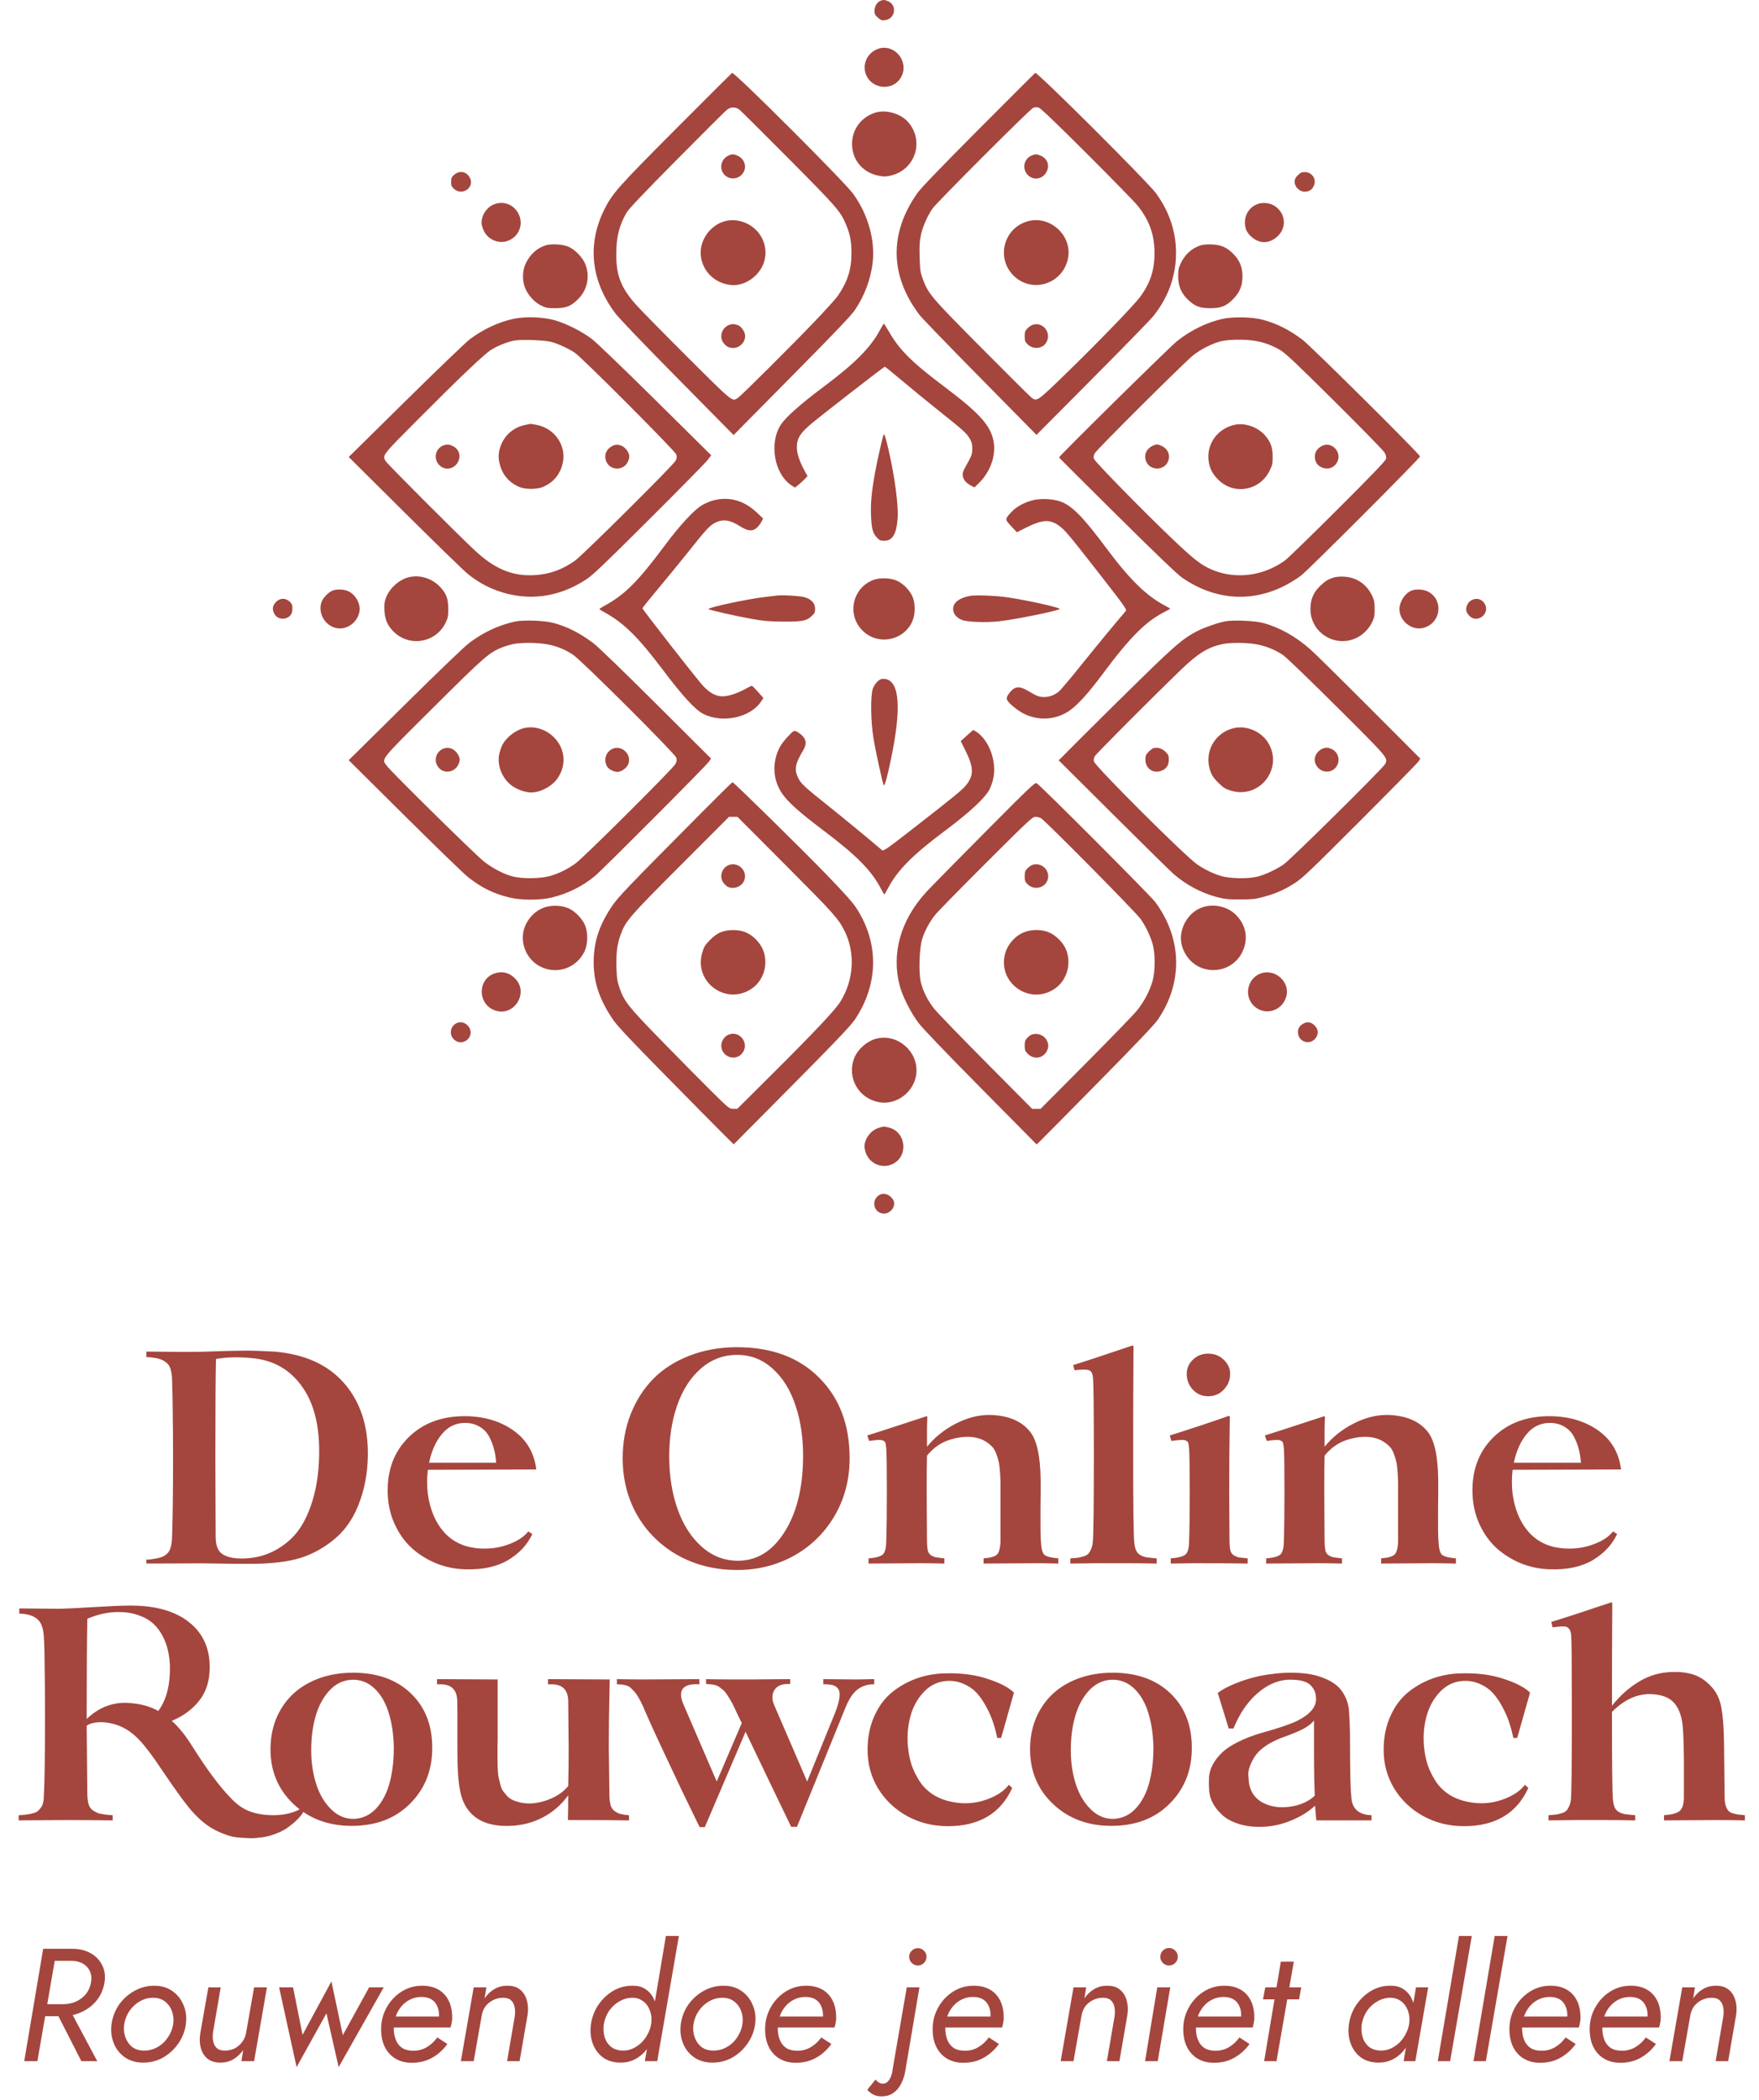
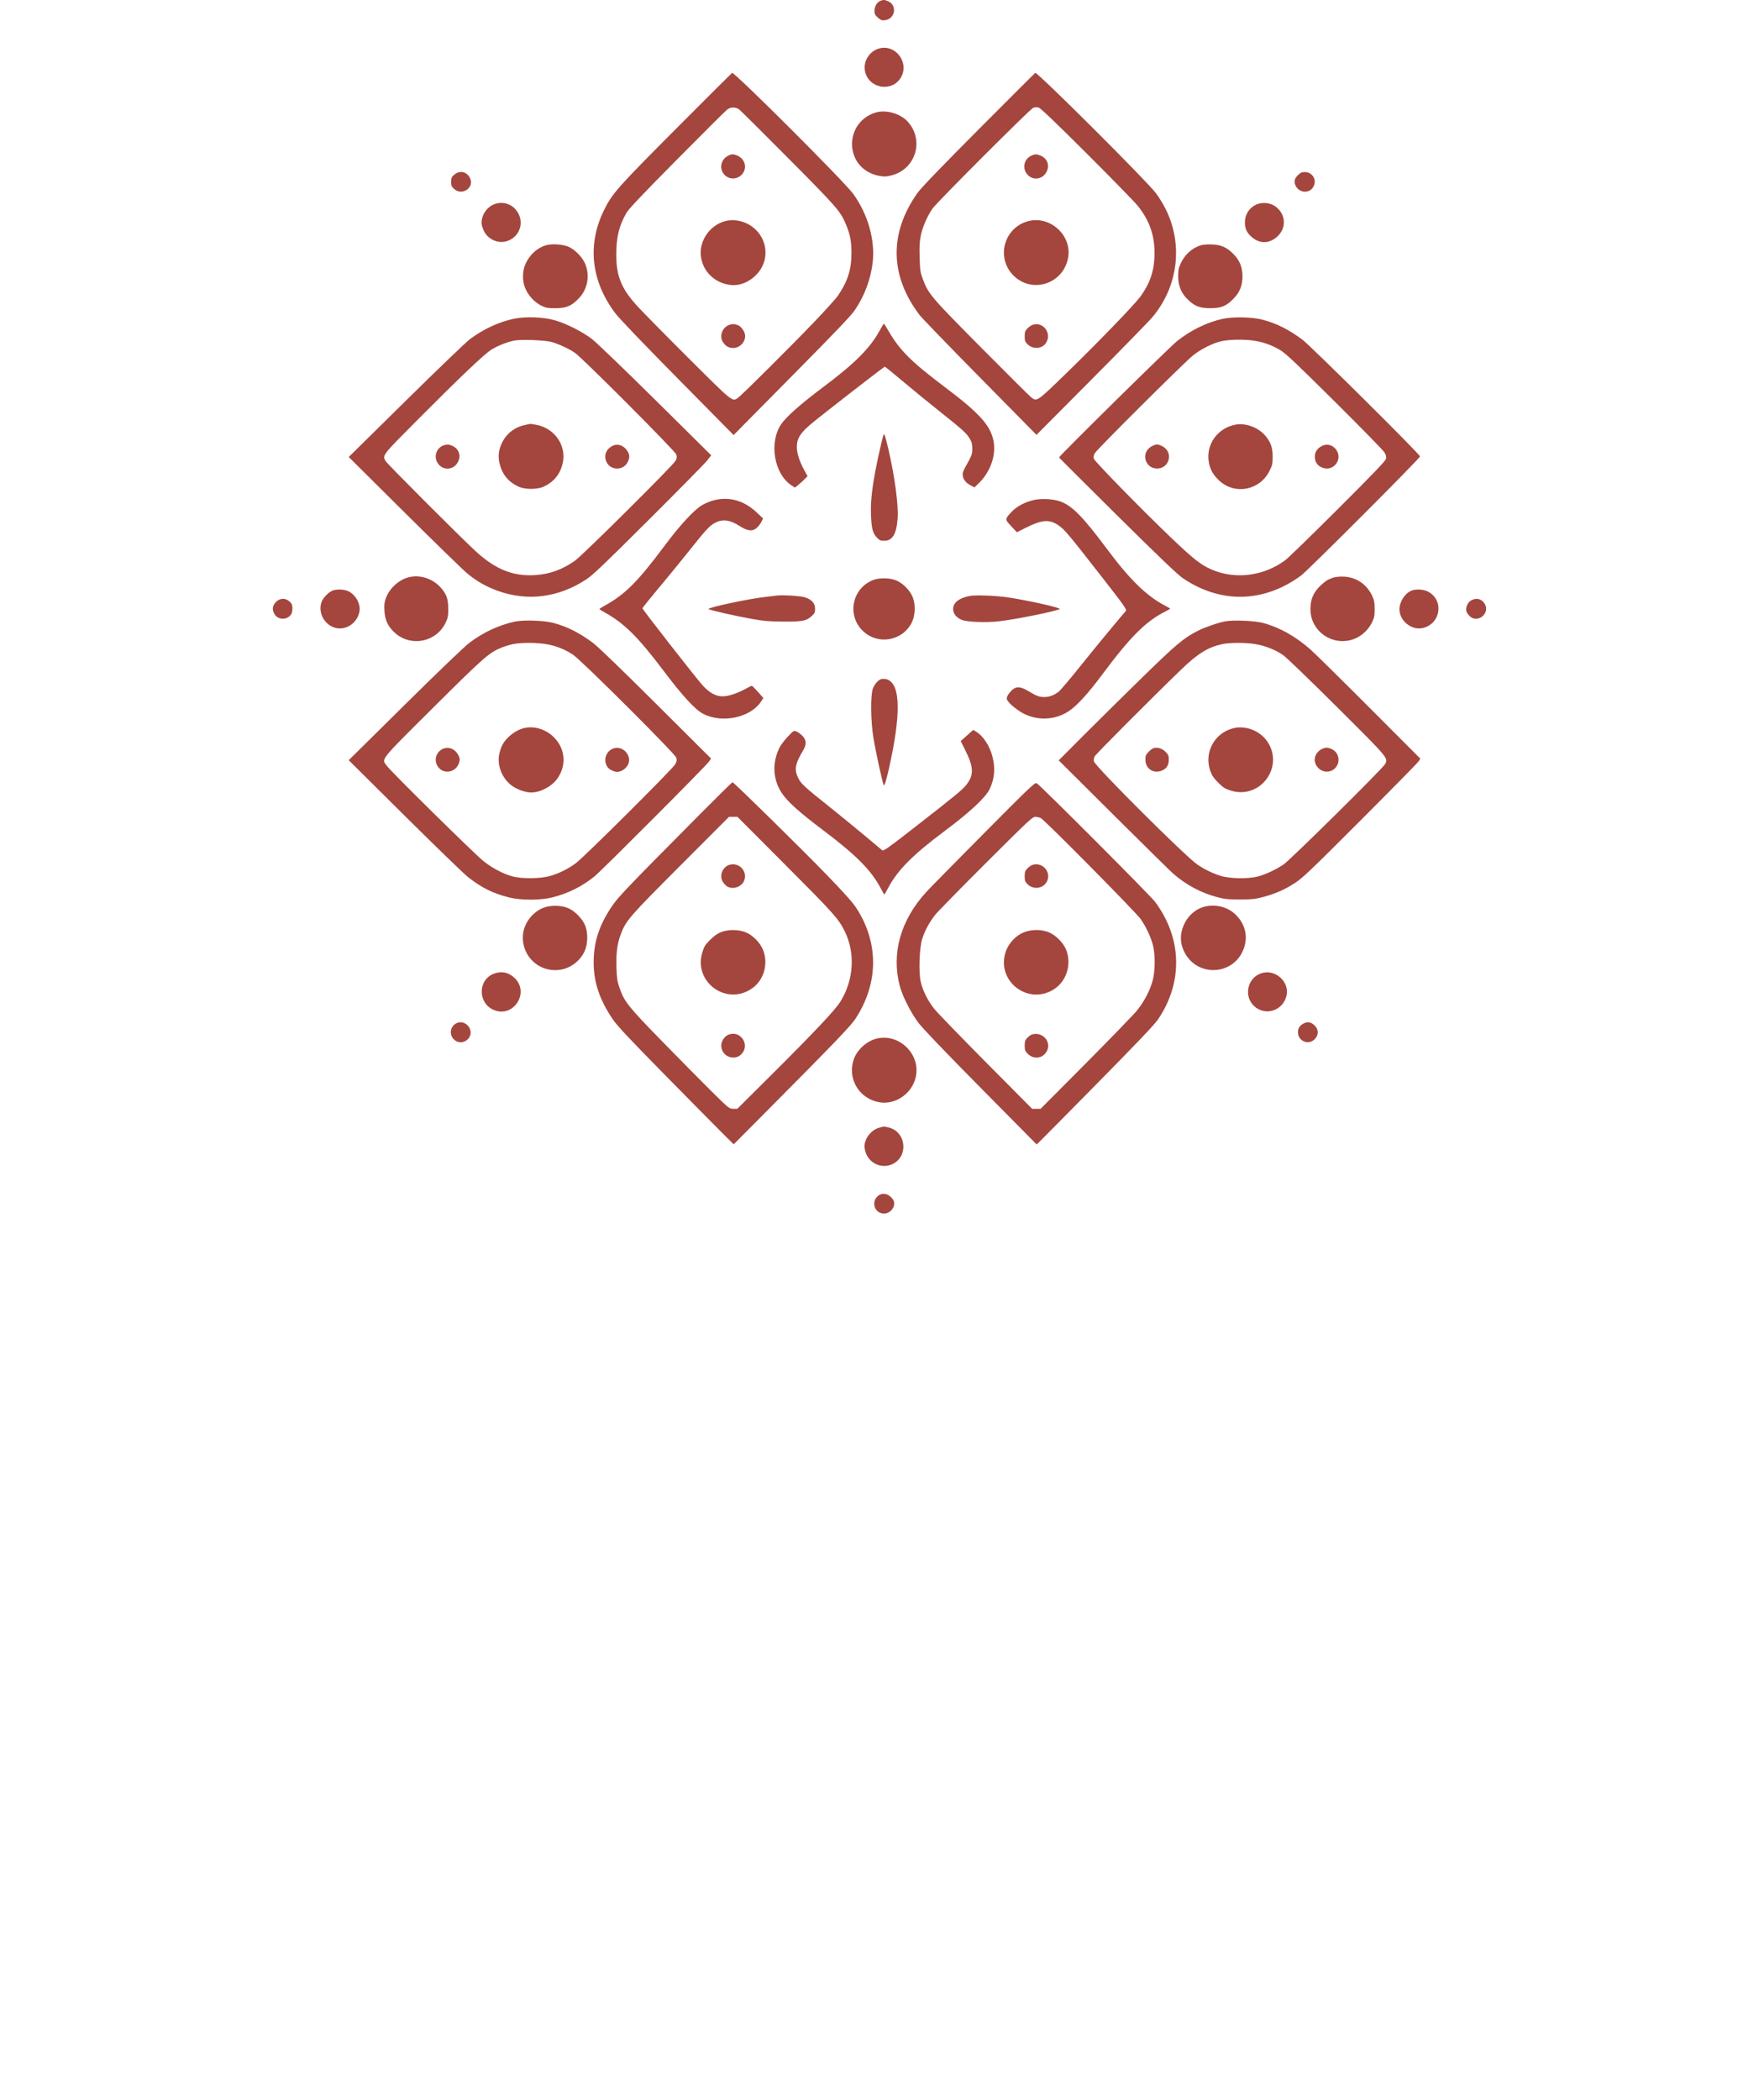
<svg xmlns="http://www.w3.org/2000/svg" width="548" height="654" viewBox="0 0 548 654" fill="none">
-   <path d="M16.55 624.75H21.1L30.3 642H25.35L16.55 624.75ZM13.45 607H17.7L11.65 642H7.55L13.45 607ZM15.1 610.75L15.75 607H22.6C24.733 607 26.6 607.45 28.2 608.35C29.8 609.217 31 610.45 31.8 612.05C32.633 613.617 32.883 615.433 32.55 617.5C32.217 619.6 31.417 621.45 30.15 623.05C28.883 624.617 27.3 625.833 25.4 626.7C23.533 627.567 21.5 628 19.3 628H12.15L12.8 624.25H19.65C21.117 624.25 22.45 623.983 23.65 623.45C24.883 622.883 25.917 622.1 26.75 621.1C27.583 620.067 28.117 618.867 28.35 617.5C28.583 616.133 28.467 614.95 28 613.95C27.533 612.95 26.8 612.167 25.8 611.6C24.833 611.033 23.65 610.75 22.25 610.75H15.1ZM34.748 630.5C35.048 628.267 35.815 626.25 37.048 624.45C38.315 622.65 39.898 621.217 41.798 620.15C43.732 619.05 45.815 618.5 48.048 618.5C50.282 618.5 52.182 619.067 53.748 620.2C55.315 621.3 56.465 622.767 57.198 624.6C57.965 626.4 58.198 628.367 57.898 630.5C57.598 632.7 56.815 634.7 55.548 636.5C54.315 638.3 52.748 639.75 50.848 640.85C48.948 641.917 46.865 642.45 44.598 642.45C42.398 642.45 40.498 641.9 38.898 640.8C37.332 639.7 36.182 638.25 35.448 636.45C34.715 634.617 34.482 632.633 34.748 630.5ZM38.698 630.5C38.498 631.9 38.615 633.233 39.048 634.5C39.482 635.733 40.182 636.75 41.148 637.55C42.148 638.317 43.398 638.7 44.898 638.7C46.432 638.7 47.832 638.333 49.098 637.6C50.398 636.867 51.465 635.867 52.298 634.6C53.165 633.333 53.715 631.967 53.948 630.5C54.148 629.067 54.032 627.733 53.598 626.5C53.165 625.267 52.448 624.25 51.448 623.45C50.448 622.65 49.198 622.25 47.698 622.25C46.198 622.25 44.798 622.633 43.498 623.4C42.232 624.133 41.165 625.133 40.298 626.4C39.465 627.633 38.932 629 38.698 630.5ZM66.362 633C66.229 634 66.245 634.933 66.412 635.8C66.579 636.667 66.945 637.367 67.512 637.9C68.079 638.433 68.912 638.7 70.012 638.7C71.179 638.7 72.229 638.467 73.162 638C74.095 637.5 74.862 636.833 75.462 636C76.095 635.167 76.495 634.233 76.662 633.2L79.162 619H83.162L79.162 642H75.212L75.762 638.5C74.929 639.733 73.912 640.7 72.712 641.4C71.545 642.1 70.195 642.45 68.662 642.45C66.995 642.45 65.645 642.033 64.612 641.2C63.612 640.367 62.929 639.267 62.562 637.9C62.195 636.533 62.129 635.067 62.362 633.5L64.912 619H68.762L66.362 633ZM86.952 619H91.302L94.252 633.8L103.252 617.15L106.802 633.9L115.002 619H119.552L105.502 643.85L101.702 627.1L92.402 643.85L86.952 619ZM128.277 642.5C126.377 642.5 124.71 642.083 123.277 641.25C121.844 640.417 120.727 639.217 119.927 637.65C119.127 636.083 118.727 634.2 118.727 632C118.727 630.2 119.044 628.5 119.677 626.9C120.344 625.267 121.244 623.833 122.377 622.6C123.544 621.333 124.894 620.333 126.427 619.6C127.994 618.867 129.694 618.5 131.527 618.5C133.46 618.5 135.11 618.883 136.477 619.65C137.877 620.417 138.96 621.55 139.727 623.05C140.494 624.517 140.877 626.35 140.877 628.55C140.877 629.05 140.81 629.6 140.677 630.2C140.577 630.8 140.46 631.233 140.327 631.5H121.177V628.1H137.677L136.127 630.4C136.294 630 136.444 629.583 136.577 629.15C136.71 628.683 136.777 628.217 136.777 627.75C136.777 626.55 136.56 625.533 136.127 624.7C135.727 623.833 135.127 623.167 134.327 622.7C133.527 622.233 132.51 622 131.277 622C130.01 622 128.844 622.267 127.777 622.8C126.744 623.3 125.844 624 125.077 624.9C124.31 625.8 123.71 626.85 123.277 628.05C122.877 629.217 122.677 630.45 122.677 631.75C122.677 633.117 122.894 634.333 123.327 635.4C123.76 636.467 124.427 637.3 125.327 637.9C126.227 638.467 127.377 638.75 128.777 638.75C130.344 638.75 131.76 638.367 133.027 637.6C134.327 636.8 135.394 635.8 136.227 634.6L139.377 636.65C138.177 638.35 136.644 639.75 134.777 640.85C132.91 641.95 130.744 642.5 128.277 642.5ZM160.377 628C160.51 626.967 160.494 626.017 160.327 625.15C160.16 624.283 159.794 623.583 159.227 623.05C158.66 622.517 157.827 622.25 156.727 622.25C155.594 622.25 154.544 622.5 153.577 623C152.644 623.467 151.86 624.117 151.227 624.95C150.627 625.783 150.244 626.733 150.077 627.8L147.577 642H143.577L147.577 619H151.527L150.977 622.45C151.844 621.183 152.86 620.217 154.027 619.55C155.194 618.85 156.544 618.5 158.077 618.5C159.777 618.5 161.11 618.917 162.077 619.75C163.077 620.583 163.76 621.683 164.127 623.05C164.527 624.417 164.61 625.9 164.377 627.5L161.877 642H157.977L160.377 628ZM207.455 603H211.505L204.755 642H200.905L207.455 603ZM184.105 630.5C184.439 628.233 185.222 626.2 186.455 624.4C187.722 622.567 189.272 621.117 191.105 620.05C192.972 618.983 194.989 618.467 197.155 618.5C198.689 618.5 199.972 618.833 201.005 619.5C202.072 620.167 202.905 621.067 203.505 622.2C204.105 623.333 204.489 624.617 204.655 626.05C204.855 627.45 204.855 628.933 204.655 630.5C204.422 632.133 203.989 633.683 203.355 635.15C202.722 636.583 201.922 637.85 200.955 638.95C199.989 640.05 198.855 640.917 197.555 641.55C196.289 642.15 194.889 642.45 193.355 642.45C191.189 642.45 189.355 641.917 187.855 640.85C186.389 639.75 185.322 638.3 184.655 636.5C183.989 634.667 183.805 632.667 184.105 630.5ZM188.105 630.5C187.905 631.967 188.005 633.333 188.405 634.6C188.805 635.833 189.489 636.833 190.455 637.6C191.455 638.333 192.689 638.7 194.155 638.7C195.155 638.7 196.122 638.5 197.055 638.1C198.022 637.667 198.905 637.083 199.705 636.35C200.505 635.583 201.172 634.7 201.705 633.7C202.272 632.7 202.655 631.633 202.855 630.5C203.022 629.4 203.005 628.367 202.805 627.4C202.605 626.433 202.255 625.567 201.755 624.8C201.255 624.033 200.622 623.433 199.855 623C199.122 622.533 198.255 622.283 197.255 622.25C195.789 622.217 194.405 622.567 193.105 623.3C191.805 624 190.705 624.983 189.805 626.25C188.939 627.517 188.372 628.933 188.105 630.5ZM212.092 630.5C212.392 628.267 213.159 626.25 214.392 624.45C215.659 622.65 217.242 621.217 219.142 620.15C221.076 619.05 223.159 618.5 225.392 618.5C227.626 618.5 229.526 619.067 231.092 620.2C232.659 621.3 233.809 622.767 234.542 624.6C235.309 626.4 235.542 628.367 235.242 630.5C234.942 632.7 234.159 634.7 232.892 636.5C231.659 638.3 230.092 639.75 228.192 640.85C226.292 641.917 224.209 642.45 221.942 642.45C219.742 642.45 217.842 641.9 216.242 640.8C214.676 639.7 213.526 638.25 212.792 636.45C212.059 634.617 211.826 632.633 212.092 630.5ZM216.042 630.5C215.842 631.9 215.959 633.233 216.392 634.5C216.826 635.733 217.526 636.75 218.492 637.55C219.492 638.317 220.742 638.7 222.242 638.7C223.776 638.7 225.176 638.333 226.442 637.6C227.742 636.867 228.809 635.867 229.642 634.6C230.509 633.333 231.059 631.967 231.292 630.5C231.492 629.067 231.376 627.733 230.942 626.5C230.509 625.267 229.792 624.25 228.792 623.45C227.792 622.65 226.542 622.25 225.042 622.25C223.542 622.25 222.142 622.633 220.842 623.4C219.576 624.133 218.509 625.133 217.642 626.4C216.809 627.633 216.276 629 216.042 630.5ZM247.906 642.5C246.006 642.5 244.339 642.083 242.906 641.25C241.473 640.417 240.356 639.217 239.556 637.65C238.756 636.083 238.356 634.2 238.356 632C238.356 630.2 238.673 628.5 239.306 626.9C239.973 625.267 240.873 623.833 242.006 622.6C243.173 621.333 244.523 620.333 246.056 619.6C247.623 618.867 249.323 618.5 251.156 618.5C253.089 618.5 254.739 618.883 256.106 619.65C257.506 620.417 258.589 621.55 259.356 623.05C260.123 624.517 260.506 626.35 260.506 628.55C260.506 629.05 260.439 629.6 260.306 630.2C260.206 630.8 260.089 631.233 259.956 631.5H240.806V628.1H257.306L255.756 630.4C255.923 630 256.073 629.583 256.206 629.15C256.339 628.683 256.406 628.217 256.406 627.75C256.406 626.55 256.189 625.533 255.756 624.7C255.356 623.833 254.756 623.167 253.956 622.7C253.156 622.233 252.139 622 250.906 622C249.639 622 248.473 622.267 247.406 622.8C246.373 623.3 245.473 624 244.706 624.9C243.939 625.8 243.339 626.85 242.906 628.05C242.506 629.217 242.306 630.45 242.306 631.75C242.306 633.117 242.523 634.333 242.956 635.4C243.389 636.467 244.056 637.3 244.956 637.9C245.856 638.467 247.006 638.75 248.406 638.75C249.973 638.75 251.389 638.367 252.656 637.6C253.956 636.8 255.023 635.8 255.856 634.6L259.006 636.65C257.806 638.35 256.273 639.75 254.406 640.85C252.539 641.95 250.373 642.5 247.906 642.5ZM283.245 609.5C283.245 608.733 283.512 608.1 284.045 607.6C284.578 607.067 285.212 606.8 285.945 606.8C286.712 606.8 287.345 607.067 287.845 607.6C288.378 608.1 288.645 608.733 288.645 609.5C288.645 610.233 288.378 610.867 287.845 611.4C287.345 611.933 286.712 612.2 285.945 612.2C285.212 612.2 284.578 611.933 284.045 611.4C283.512 610.867 283.245 610.233 283.245 609.5ZM272.795 647.7C273.028 648.067 273.345 648.367 273.745 648.6C274.112 648.867 274.512 649 274.945 649C275.578 649.033 276.112 648.833 276.545 648.4C276.978 647.967 277.328 647.4 277.595 646.7C277.862 646 278.028 645.267 278.095 644.5L282.495 619H286.445L282.045 645C281.812 646.467 281.378 647.8 280.745 649C280.145 650.233 279.328 651.2 278.295 651.9C277.262 652.633 276.012 652.983 274.545 652.95C273.612 652.95 272.795 652.767 272.095 652.4C271.362 652.033 270.728 651.533 270.195 650.9L272.795 647.7ZM300.103 642.5C298.203 642.5 296.536 642.083 295.103 641.25C293.67 640.417 292.553 639.217 291.753 637.65C290.953 636.083 290.553 634.2 290.553 632C290.553 630.2 290.87 628.5 291.503 626.9C292.17 625.267 293.07 623.833 294.203 622.6C295.37 621.333 296.72 620.333 298.253 619.6C299.82 618.867 301.52 618.5 303.353 618.5C305.286 618.5 306.936 618.883 308.303 619.65C309.703 620.417 310.786 621.55 311.553 623.05C312.32 624.517 312.703 626.35 312.703 628.55C312.703 629.05 312.636 629.6 312.503 630.2C312.403 630.8 312.286 631.233 312.153 631.5H293.003V628.1H309.503L307.953 630.4C308.12 630 308.27 629.583 308.403 629.15C308.536 628.683 308.603 628.217 308.603 627.75C308.603 626.55 308.386 625.533 307.953 624.7C307.553 623.833 306.953 623.167 306.153 622.7C305.353 622.233 304.336 622 303.103 622C301.836 622 300.67 622.267 299.603 622.8C298.57 623.3 297.67 624 296.903 624.9C296.136 625.8 295.536 626.85 295.103 628.05C294.703 629.217 294.503 630.45 294.503 631.75C294.503 633.117 294.72 634.333 295.153 635.4C295.586 636.467 296.253 637.3 297.153 637.9C298.053 638.467 299.203 638.75 300.603 638.75C302.17 638.75 303.586 638.367 304.853 637.6C306.153 636.8 307.22 635.8 308.053 634.6L311.203 636.65C310.003 638.35 308.47 639.75 306.603 640.85C304.736 641.95 302.57 642.5 300.103 642.5ZM347.242 628C347.376 626.967 347.359 626.017 347.192 625.15C347.026 624.283 346.659 623.583 346.092 623.05C345.526 622.517 344.692 622.25 343.592 622.25C342.459 622.25 341.409 622.5 340.442 623C339.509 623.467 338.726 624.117 338.092 624.95C337.492 625.783 337.109 626.733 336.942 627.8L334.442 642H330.442L334.442 619H338.392L337.842 622.45C338.709 621.183 339.726 620.217 340.892 619.55C342.059 618.85 343.409 618.5 344.942 618.5C346.642 618.5 347.976 618.917 348.942 619.75C349.942 620.583 350.626 621.683 350.992 623.05C351.392 624.417 351.476 625.9 351.242 627.5L348.742 642H344.842L347.242 628ZM361.482 609.5C361.482 608.733 361.748 608.083 362.282 607.55C362.815 607.017 363.448 606.75 364.182 606.75C364.948 606.75 365.598 607.017 366.132 607.55C366.665 608.083 366.932 608.733 366.932 609.5C366.932 610.233 366.665 610.867 366.132 611.4C365.598 611.933 364.948 612.2 364.182 612.2C363.448 612.2 362.815 611.933 362.282 611.4C361.748 610.867 361.482 610.233 361.482 609.5ZM360.532 619H364.582L360.682 642H356.732L360.532 619ZM378.179 642.5C376.279 642.5 374.613 642.083 373.179 641.25C371.746 640.417 370.629 639.217 369.829 637.65C369.029 636.083 368.629 634.2 368.629 632C368.629 630.2 368.946 628.5 369.579 626.9C370.246 625.267 371.146 623.833 372.279 622.6C373.446 621.333 374.796 620.333 376.329 619.6C377.896 618.867 379.596 618.5 381.429 618.5C383.363 618.5 385.013 618.883 386.379 619.65C387.779 620.417 388.863 621.55 389.629 623.05C390.396 624.517 390.779 626.35 390.779 628.55C390.779 629.05 390.713 629.6 390.579 630.2C390.479 630.8 390.363 631.233 390.229 631.5H371.079V628.1H387.579L386.029 630.4C386.196 630 386.346 629.583 386.479 629.15C386.613 628.683 386.679 628.217 386.679 627.75C386.679 626.55 386.463 625.533 386.029 624.7C385.629 623.833 385.029 623.167 384.229 622.7C383.429 622.233 382.413 622 381.179 622C379.913 622 378.746 622.267 377.679 622.8C376.646 623.3 375.746 624 374.979 624.9C374.213 625.8 373.613 626.85 373.179 628.05C372.779 629.217 372.579 630.45 372.579 631.75C372.579 633.117 372.796 634.333 373.229 635.4C373.663 636.467 374.329 637.3 375.229 637.9C376.129 638.467 377.279 638.75 378.679 638.75C380.246 638.75 381.663 638.367 382.929 637.6C384.229 636.8 385.296 635.8 386.129 634.6L389.279 636.65C388.079 638.35 386.546 639.75 384.679 640.85C382.813 641.95 380.646 642.5 378.179 642.5ZM394.179 619H405.379L404.729 622.75H393.479L394.179 619ZM399.029 611H403.079L397.679 642H393.829L399.029 611ZM441.138 619H444.938L440.938 642H437.288L441.138 619ZM420.238 630.5C420.572 628.233 421.355 626.2 422.588 624.4C423.855 622.567 425.405 621.117 427.238 620.05C429.105 618.983 431.122 618.467 433.288 618.5C434.822 618.5 436.105 618.833 437.138 619.5C438.205 620.167 439.038 621.067 439.638 622.2C440.238 623.333 440.622 624.617 440.788 626.05C440.988 627.45 440.988 628.933 440.788 630.5C440.555 632.133 440.122 633.683 439.488 635.15C438.855 636.583 438.055 637.85 437.088 638.95C436.122 640.05 434.988 640.917 433.688 641.55C432.422 642.15 431.022 642.45 429.488 642.45C427.322 642.45 425.488 641.917 423.988 640.85C422.522 639.75 421.455 638.3 420.788 636.5C420.122 634.667 419.938 632.667 420.238 630.5ZM424.238 630.5C424.038 631.967 424.138 633.333 424.538 634.6C424.938 635.833 425.622 636.833 426.588 637.6C427.588 638.333 428.822 638.7 430.288 638.7C431.288 638.7 432.255 638.5 433.188 638.1C434.155 637.667 435.038 637.083 435.838 636.35C436.638 635.583 437.305 634.7 437.838 633.7C438.405 632.7 438.788 631.633 438.988 630.5C439.155 629.4 439.138 628.367 438.938 627.4C438.738 626.433 438.388 625.567 437.888 624.8C437.388 624.033 436.755 623.433 435.988 623C435.255 622.533 434.388 622.283 433.388 622.25C431.922 622.217 430.538 622.567 429.238 623.3C427.938 624 426.838 624.983 425.938 626.25C425.072 627.517 424.505 628.933 424.238 630.5ZM454.525 603H458.525L451.775 642H447.925L454.525 603ZM465.658 603H469.658L462.908 642H459.058L465.658 603ZM479.791 642.5C477.891 642.5 476.224 642.083 474.791 641.25C473.357 640.417 472.241 639.217 471.441 637.65C470.641 636.083 470.241 634.2 470.241 632C470.241 630.2 470.557 628.5 471.191 626.9C471.857 625.267 472.757 623.833 473.891 622.6C475.057 621.333 476.407 620.333 477.941 619.6C479.507 618.867 481.207 618.5 483.041 618.5C484.974 618.5 486.624 618.883 487.991 619.65C489.391 620.417 490.474 621.55 491.241 623.05C492.007 624.517 492.391 626.35 492.391 628.55C492.391 629.05 492.324 629.6 492.191 630.2C492.091 630.8 491.974 631.233 491.841 631.5H472.691V628.1H489.191L487.641 630.4C487.807 630 487.957 629.583 488.091 629.15C488.224 628.683 488.291 628.217 488.291 627.75C488.291 626.55 488.074 625.533 487.641 624.7C487.241 623.833 486.641 623.167 485.841 622.7C485.041 622.233 484.024 622 482.791 622C481.524 622 480.357 622.267 479.291 622.8C478.257 623.3 477.357 624 476.591 624.9C475.824 625.8 475.224 626.85 474.791 628.05C474.391 629.217 474.191 630.45 474.191 631.75C474.191 633.117 474.407 634.333 474.841 635.4C475.274 636.467 475.941 637.3 476.841 637.9C477.741 638.467 478.891 638.75 480.291 638.75C481.857 638.75 483.274 638.367 484.541 637.6C485.841 636.8 486.907 635.8 487.741 634.6L490.891 636.65C489.691 638.35 488.157 639.75 486.291 640.85C484.424 641.95 482.257 642.5 479.791 642.5ZM504.791 642.5C502.891 642.5 501.224 642.083 499.791 641.25C498.357 640.417 497.241 639.217 496.441 637.65C495.641 636.083 495.241 634.2 495.241 632C495.241 630.2 495.557 628.5 496.191 626.9C496.857 625.267 497.757 623.833 498.891 622.6C500.057 621.333 501.407 620.333 502.941 619.6C504.507 618.867 506.207 618.5 508.041 618.5C509.974 618.5 511.624 618.883 512.991 619.65C514.391 620.417 515.474 621.55 516.241 623.05C517.007 624.517 517.391 626.35 517.391 628.55C517.391 629.05 517.324 629.6 517.191 630.2C517.091 630.8 516.974 631.233 516.841 631.5H497.691V628.1H514.191L512.641 630.4C512.807 630 512.957 629.583 513.091 629.15C513.224 628.683 513.291 628.217 513.291 627.75C513.291 626.55 513.074 625.533 512.641 624.7C512.241 623.833 511.641 623.167 510.841 622.7C510.041 622.233 509.024 622 507.791 622C506.524 622 505.357 622.267 504.291 622.8C503.257 623.3 502.357 624 501.591 624.9C500.824 625.8 500.224 626.85 499.791 628.05C499.391 629.217 499.191 630.45 499.191 631.75C499.191 633.117 499.407 634.333 499.841 635.4C500.274 636.467 500.941 637.3 501.841 637.9C502.741 638.467 503.891 638.75 505.291 638.75C506.857 638.75 508.274 638.367 509.541 637.6C510.841 636.8 511.907 635.8 512.741 634.6L515.891 636.65C514.691 638.35 513.157 639.75 511.291 640.85C509.424 641.95 507.257 642.5 504.791 642.5ZM536.891 628C537.024 626.967 537.007 626.017 536.841 625.15C536.674 624.283 536.307 623.583 535.741 623.05C535.174 622.517 534.341 622.25 533.241 622.25C532.107 622.25 531.057 622.5 530.091 623C529.157 623.467 528.374 624.117 527.741 624.95C527.141 625.783 526.757 626.733 526.591 627.8L524.091 642H520.091L524.091 619H528.041L527.491 622.45C528.357 621.183 529.374 620.217 530.541 619.55C531.707 618.85 533.057 618.5 534.591 618.5C536.291 618.5 537.624 618.917 538.591 619.75C539.591 620.583 540.274 621.683 540.641 623.05C541.041 624.417 541.124 625.9 540.891 627.5L538.391 642H534.491L536.891 628Z" fill="#A4463E" />
-   <path d="M85.406 420.984C94.879 421.766 102.138 425.037 107.184 430.799C112.229 436.561 114.703 444.031 114.605 453.211C114.54 458.908 113.531 464.165 111.578 468.982C109.658 473.8 106.728 477.641 102.789 480.506C100.152 482.459 97.402 483.94 94.537 484.949C91.672 485.958 88.059 486.609 83.697 486.902C81.874 487.098 77.626 487.146 70.953 487.049C64.28 486.951 60.634 486.902 60.016 486.902H60.113C64.606 486.902 64.589 486.919 60.065 486.951C50.429 486.984 45.611 487 45.611 487V485.779C46.132 485.779 46.62 485.747 47.076 485.682C48.215 485.519 49.094 485.356 49.713 485.193C50.364 485.031 51.015 484.721 51.666 484.266C52.35 483.777 52.838 483.061 53.131 482.117C53.424 481.173 53.587 479.969 53.619 478.504C53.815 472.677 53.912 464.539 53.912 454.09C53.912 448.719 53.88 444.031 53.815 440.027C53.782 436.023 53.733 433.354 53.668 432.02L53.619 430.018C53.587 428.553 53.424 427.348 53.131 426.404C52.838 425.46 52.35 424.76 51.666 424.305C51.015 423.816 50.364 423.475 49.713 423.279C49.094 423.084 48.215 422.921 47.076 422.791L45.611 422.693V420.984L57.086 421.082H59.478C61.236 421.082 63.922 421.017 67.535 420.887C71.181 420.757 74.046 420.691 76.129 420.691C78.212 420.659 81.305 420.757 85.406 420.984ZM99.42 453.602C99.648 444.65 97.988 437.57 94.439 432.361C90.891 427.12 86.041 424.061 79.889 423.182C75.299 422.596 71.1 422.628 67.291 423.279C67.161 428.618 67.096 438.888 67.096 454.09C67.096 458.061 67.112 462.749 67.144 468.152C67.177 473.556 67.193 477.072 67.193 478.699C67.193 481.076 67.747 482.752 68.853 483.729C69.993 484.673 71.669 485.226 73.883 485.389C80.328 485.747 85.894 483.745 90.582 479.383C93.154 477.007 95.237 473.556 96.832 469.031C98.427 464.507 99.29 459.363 99.42 453.602ZM148.375 482.215C151.793 482.573 154.999 482.231 157.994 481.189C161.021 480.148 163.219 478.748 164.586 476.99L165.855 477.82C164.26 481.173 161.738 483.875 158.287 485.926C154.837 487.977 150.458 488.937 145.152 488.807C141.962 488.742 138.919 488.139 136.021 487C133.157 485.828 130.602 484.249 128.355 482.264C126.142 480.245 124.352 477.755 122.984 474.793C121.617 471.831 120.885 468.592 120.787 465.076C120.592 457.947 122.757 452.153 127.281 447.693C131.806 443.234 137.73 441.036 145.055 441.102C150.882 441.167 155.846 442.648 159.947 445.545C164.049 448.442 166.425 452.495 167.076 457.703L133.287 457.801C132.994 460.307 132.994 462.814 133.287 465.32C133.971 470.171 135.598 474.077 138.17 477.039C140.742 480.001 144.143 481.727 148.375 482.215ZM144.859 443.201C141.995 443.201 139.602 444.357 137.682 446.668C135.761 448.979 134.426 451.958 133.678 455.604H154.576C154.479 454.074 154.251 452.658 153.893 451.355C153.567 450.053 153.062 448.751 152.379 447.449C151.695 446.147 150.702 445.122 149.4 444.373C148.131 443.592 146.617 443.201 144.859 443.201ZM228.805 489.002C222.164 488.872 216.191 487.293 210.885 484.266C205.579 481.206 201.428 477.055 198.434 471.814C195.471 466.541 193.99 460.665 193.99 454.188C193.99 449.272 194.82 444.699 196.48 440.467C198.173 436.202 200.517 432.54 203.512 429.48C206.539 426.421 210.266 424.028 214.693 422.303C219.153 420.545 224.052 419.65 229.391 419.617C240.263 419.585 248.857 422.742 255.172 429.09C261.52 435.405 264.693 443.771 264.693 454.188C264.693 460.926 263.082 466.997 259.859 472.4C256.637 477.771 252.291 481.922 246.822 484.852C241.354 487.749 235.348 489.132 228.805 489.002ZM229.195 486.121C235.315 486.349 240.312 483.484 244.186 477.527C248.092 471.57 250.094 463.758 250.191 454.09C250.257 448.068 249.475 442.648 247.848 437.83C246.253 432.98 243.876 429.139 240.719 426.307C237.561 423.442 233.883 422.01 229.684 422.01C225.354 422.01 221.562 423.442 218.307 426.307C215.051 429.171 212.594 433.012 210.934 437.83C209.273 442.648 208.46 448.035 208.492 453.992C208.525 459.852 209.387 465.19 211.08 470.008C212.773 474.793 215.198 478.634 218.355 481.531C221.513 484.428 225.126 485.958 229.195 486.121ZM324.293 480.213C324.391 482.394 324.765 483.761 325.416 484.314C326.067 484.835 327.499 485.193 329.713 485.389V487H329.322C326.881 486.935 324.667 486.902 322.682 486.902H322.389L306.812 487H306.422V485.389C308.505 485.226 309.872 484.852 310.523 484.266C311.207 483.68 311.598 482.329 311.695 480.213V467.908C311.695 467.485 311.695 466.85 311.695 466.004C311.695 464.214 311.695 462.895 311.695 462.049C311.695 461.202 311.646 460.063 311.549 458.631C311.451 457.199 311.321 456.124 311.158 455.408C310.995 454.66 310.735 453.797 310.377 452.82C310.019 451.844 309.579 451.095 309.059 450.574C308.538 450.021 307.887 449.5 307.105 449.012C306.357 448.523 305.462 448.149 304.42 447.889C302.141 447.303 299.488 447.433 296.461 448.279C293.434 449.093 290.878 450.802 288.795 453.406C288.73 455.815 288.697 459.51 288.697 464.49L288.795 480.213C288.827 481.385 288.909 482.296 289.039 482.947C289.202 483.566 289.527 484.054 290.016 484.412C290.536 484.738 291.057 484.949 291.578 485.047C292.132 485.145 293.01 485.258 294.215 485.389V487H293.775C291.399 486.935 289.137 486.902 286.988 486.902H286.695L271.021 487H270.582V485.389C272.73 485.226 274.179 484.852 274.928 484.266C275.676 483.647 276.067 482.296 276.1 480.213C276.23 476.144 276.295 470.903 276.295 464.49C276.295 457.166 276.23 452.706 276.1 451.111C276.067 450.688 276.035 450.428 276.002 450.33C276.002 450.232 275.969 450.021 275.904 449.695C275.839 449.37 275.758 449.158 275.66 449.061C275.562 448.963 275.416 448.865 275.221 448.768C275.025 448.637 274.781 448.556 274.488 448.523C273.707 448.458 272.47 448.556 270.777 448.816L270.191 447.107C272.047 446.554 278.215 444.552 288.697 441.102L288.893 441.297V441.785C288.893 442.111 288.876 442.566 288.844 443.152C288.844 443.706 288.827 444.34 288.795 445.057C288.795 445.773 288.795 446.635 288.795 447.645C288.795 448.621 288.795 449.614 288.795 450.623C291.139 447.726 294.085 445.35 297.633 443.494C301.214 441.639 304.729 440.711 308.18 440.711C313.941 440.809 318.173 442.534 320.875 445.887C322.991 448.491 324.098 453.455 324.195 460.779C324.228 462.179 324.212 465.418 324.146 470.496C324.114 475.574 324.163 478.813 324.293 480.213ZM353.375 480.506C353.473 481.548 353.684 482.394 354.01 483.045C354.335 483.663 354.775 484.119 355.328 484.412C355.882 484.705 356.484 484.917 357.135 485.047C357.786 485.145 358.6 485.242 359.576 485.34C359.934 485.34 360.195 485.356 360.357 485.389V487H359.967C356.646 486.935 353.88 486.902 351.666 486.902H342.145L333.844 487H333.453V485.389C334.462 485.324 335.211 485.258 335.699 485.193C336.188 485.128 336.773 484.998 337.457 484.803C338.141 484.607 338.645 484.347 338.971 484.021C339.296 483.696 339.589 483.24 339.85 482.654C340.143 482.068 340.338 481.352 340.436 480.506C340.663 478.455 340.777 469.454 340.777 453.504C340.777 439.409 340.696 431.368 340.533 429.383C340.468 428.536 340.322 427.918 340.094 427.527C339.898 427.104 339.524 426.827 338.971 426.697C338.124 426.535 336.725 426.567 334.771 426.795L334.332 425.184C337.815 424.109 343.984 422.075 352.838 419.08L353.131 419.324C353.066 428.602 353.033 439.995 353.033 453.504C353.033 469.454 353.147 478.455 353.375 480.506ZM376.402 434.9C374.514 434.9 372.919 434.217 371.617 432.85C370.348 431.482 369.713 429.839 369.713 427.918C369.713 426.225 370.348 424.76 371.617 423.523C372.919 422.254 374.514 421.619 376.402 421.619C378.323 421.619 379.934 422.254 381.236 423.523C382.571 424.76 383.238 426.225 383.238 427.918C383.238 429.839 382.571 431.482 381.236 432.85C379.934 434.217 378.323 434.9 376.402 434.9ZM383.043 480.311C383.076 481.45 383.173 482.345 383.336 482.996C383.499 483.615 383.857 484.103 384.41 484.461C384.996 484.786 385.533 484.998 386.021 485.096C386.542 485.161 387.438 485.258 388.707 485.389V487H388.316C385.712 486.935 380.341 486.902 372.203 486.902H371.91L365.123 487H364.732V485.389C366.946 485.226 368.443 484.852 369.225 484.266C370.006 483.68 370.413 482.361 370.445 480.311C370.576 477.023 370.641 471.749 370.641 464.49C370.641 457.166 370.576 452.706 370.445 451.111C370.413 450.688 370.38 450.428 370.348 450.33C370.348 450.232 370.315 450.021 370.25 449.695C370.185 449.37 370.104 449.158 370.006 449.061C369.908 448.963 369.762 448.865 369.566 448.768C369.371 448.637 369.127 448.556 368.834 448.523C367.988 448.458 366.686 448.556 364.928 448.816L364.439 447.107C370.494 445.219 376.63 443.185 382.848 441.004L383.141 441.199C383.01 449.728 382.945 457.492 382.945 464.49L383.043 480.311ZM448.16 480.213C448.258 482.394 448.632 483.761 449.283 484.314C449.934 484.835 451.367 485.193 453.58 485.389V487H453.189C450.748 486.935 448.535 486.902 446.549 486.902H446.256L430.68 487H430.289V485.389C432.372 485.226 433.74 484.852 434.391 484.266C435.074 483.68 435.465 482.329 435.562 480.213V467.908C435.562 467.485 435.562 466.85 435.562 466.004C435.562 464.214 435.562 462.895 435.562 462.049C435.562 461.202 435.514 460.063 435.416 458.631C435.318 457.199 435.188 456.124 435.025 455.408C434.863 454.66 434.602 453.797 434.244 452.82C433.886 451.844 433.447 451.095 432.926 450.574C432.405 450.021 431.754 449.5 430.973 449.012C430.224 448.523 429.329 448.149 428.287 447.889C426.008 447.303 423.355 447.433 420.328 448.279C417.301 449.093 414.745 450.802 412.662 453.406C412.597 455.815 412.564 459.51 412.564 464.49L412.662 480.213C412.695 481.385 412.776 482.296 412.906 482.947C413.069 483.566 413.395 484.054 413.883 484.412C414.404 484.738 414.924 484.949 415.445 485.047C415.999 485.145 416.878 485.258 418.082 485.389V487H417.643C415.266 486.935 413.004 486.902 410.855 486.902H410.562L394.889 487H394.449V485.389C396.598 485.226 398.046 484.852 398.795 484.266C399.544 483.647 399.934 482.296 399.967 480.213C400.097 476.144 400.162 470.903 400.162 464.49C400.162 457.166 400.097 452.706 399.967 451.111C399.934 450.688 399.902 450.428 399.869 450.33C399.869 450.232 399.837 450.021 399.771 449.695C399.706 449.37 399.625 449.158 399.527 449.061C399.43 448.963 399.283 448.865 399.088 448.768C398.893 448.637 398.648 448.556 398.355 448.523C397.574 448.458 396.337 448.556 394.645 448.816L394.059 447.107C395.914 446.554 402.083 444.552 412.564 441.102L412.76 441.297V441.785C412.76 442.111 412.743 442.566 412.711 443.152C412.711 443.706 412.695 444.34 412.662 445.057C412.662 445.773 412.662 446.635 412.662 447.645C412.662 448.621 412.662 449.614 412.662 450.623C415.006 447.726 417.952 445.35 421.5 443.494C425.081 441.639 428.596 440.711 432.047 440.711C437.809 440.809 442.04 442.534 444.742 445.887C446.858 448.491 447.965 453.455 448.062 460.779C448.095 462.179 448.079 465.418 448.014 470.496C447.981 475.574 448.03 478.813 448.16 480.213ZM486.324 482.215C489.742 482.573 492.949 482.231 495.943 481.189C498.971 480.148 501.168 478.748 502.535 476.99L503.805 477.82C502.21 481.173 499.687 483.875 496.236 485.926C492.786 487.977 488.408 488.937 483.102 488.807C479.911 488.742 476.868 488.139 473.971 487C471.106 485.828 468.551 484.249 466.305 482.264C464.091 480.245 462.301 477.755 460.934 474.793C459.566 471.831 458.834 468.592 458.736 465.076C458.541 457.947 460.706 452.153 465.23 447.693C469.755 443.234 475.68 441.036 483.004 441.102C488.831 441.167 493.795 442.648 497.896 445.545C501.998 448.442 504.374 452.495 505.025 457.703L471.236 457.801C470.943 460.307 470.943 462.814 471.236 465.32C471.92 470.171 473.548 474.077 476.119 477.039C478.691 480.001 482.092 481.727 486.324 482.215ZM482.809 443.201C479.944 443.201 477.551 444.357 475.631 446.668C473.71 448.979 472.376 451.958 471.627 455.604H492.525C492.428 454.074 492.2 452.658 491.842 451.355C491.516 450.053 491.012 448.751 490.328 447.449C489.645 446.147 488.652 445.122 487.35 444.373C486.08 443.592 484.566 443.201 482.809 443.201ZM93.414 563.484L94.488 564.412C94.228 564.9 93.756 565.519 93.072 566.268C92.421 566.984 91.51 567.798 90.338 568.709C89.199 569.653 87.734 570.467 85.943 571.15C84.153 571.867 82.265 572.29 80.279 572.42C79.433 572.55 78.456 572.583 77.35 572.518C76.275 572.485 75.185 572.42 74.078 572.322C72.971 572.225 71.767 571.948 70.465 571.492C69.163 571.036 67.877 570.467 66.607 569.783C65.37 569.132 64.052 568.204 62.652 567C61.253 565.763 59.902 564.331 58.6 562.703C57.005 560.685 55.296 558.357 53.473 555.721C51.65 553.051 50.136 550.838 48.932 549.08C47.727 547.29 46.409 545.516 44.977 543.758C43.544 541.967 42.063 540.519 40.533 539.412C39.003 538.305 37.359 537.508 35.602 537.02C33.844 536.531 32.184 536.336 30.621 536.434C29.091 536.531 27.887 536.889 27.008 537.508L27.203 558.797C27.236 560.164 27.382 561.271 27.643 562.117C27.936 562.931 28.408 563.549 29.059 563.973C29.742 564.396 30.361 564.689 30.914 564.852C31.5 564.982 32.395 565.128 33.6 565.291L35.113 565.389V567C29.254 566.935 24.485 566.902 20.807 566.902L5.816 567V565.389C6.337 565.389 6.826 565.356 7.281 565.291C8.128 565.193 8.73 565.112 9.088 565.047C9.479 564.982 9.967 564.868 10.553 564.705C11.171 564.51 11.611 564.282 11.871 564.021C12.164 563.761 12.473 563.403 12.799 562.947C13.124 562.492 13.352 561.938 13.482 561.287C13.613 560.604 13.678 559.806 13.678 558.895C13.906 554.858 14.02 546.59 14.02 534.09C14.02 528.654 13.987 523.95 13.922 519.979C13.889 516.007 13.841 513.387 13.775 512.117L13.678 510.213C13.58 507.609 13.027 505.77 12.018 504.695C11.041 503.621 9.527 502.954 7.477 502.693L6.012 502.596V500.984L18.316 501.082H18.707C19.879 501.082 23.199 500.919 28.668 500.594C34.137 500.268 37.88 500.105 39.898 500.105C48.167 499.975 54.547 501.733 59.039 505.379C63.564 509.025 65.647 514.103 65.289 520.613C65.094 524.389 63.906 527.563 61.725 530.135C59.544 532.706 56.809 534.66 53.522 535.994C55.735 537.98 57.9 540.682 60.016 544.1C64.54 551.261 68.495 556.567 71.881 560.018C73.671 561.971 75.624 563.354 77.74 564.168C79.889 564.982 82.412 565.389 85.309 565.389C87.294 565.356 89.003 565.128 90.436 564.705C91.9 564.282 92.893 563.875 93.414 563.484ZM39.215 530.379C43.186 530.509 46.555 531.355 49.322 532.918C51.471 529.988 52.659 526.212 52.887 521.59C53.017 519.409 52.919 517.374 52.594 515.486C52.301 513.566 51.747 511.775 50.934 510.115C50.152 508.455 49.143 507.039 47.906 505.867C46.669 504.695 45.107 503.784 43.219 503.133C41.363 502.449 39.264 502.107 36.92 502.107C33.665 502.107 30.426 502.807 27.203 504.207C27.073 510.978 27.008 520.939 27.008 534.09V535.408C30.588 531.99 34.658 530.314 39.215 530.379ZM109.557 568.709C102.265 568.709 96.21 566.43 91.393 561.873C86.607 557.316 84.231 551.587 84.264 544.686C84.296 539.998 85.403 535.848 87.584 532.234C89.765 528.621 92.792 525.854 96.666 523.934C100.572 521.98 105.016 521.004 109.996 521.004C117.581 521.004 123.619 523.185 128.111 527.547C132.604 531.909 134.785 537.719 134.654 544.979C134.557 551.749 132.213 557.397 127.623 561.922C123.066 566.447 117.044 568.709 109.557 568.709ZM110.68 566.512C113.316 566.284 115.562 565.128 117.418 563.045C119.273 560.929 120.608 558.292 121.422 555.135C122.268 551.945 122.691 548.364 122.691 544.393C122.626 540.291 122.089 536.645 121.08 533.455C120.104 530.265 118.606 527.726 116.588 525.838C114.57 523.95 112.193 523.071 109.459 523.201C106.79 523.364 104.479 524.52 102.525 526.668C100.605 528.784 99.189 531.469 98.277 534.725C97.366 537.98 96.926 541.577 96.959 545.516C96.992 549.292 97.545 552.791 98.619 556.014C99.693 559.204 101.288 561.792 103.404 563.777C105.52 565.763 107.945 566.674 110.68 566.512ZM194.84 565.291L195.963 565.389V567H195.035C192.431 566.935 186.995 566.902 178.727 566.902H176.92C176.985 564.819 177.018 562.247 177.018 559.188C174.934 562.085 172.33 564.363 169.205 566.023C166.08 567.684 162.63 568.579 158.854 568.709C152.896 568.937 148.567 567.293 145.865 563.777C144.693 562.247 143.863 560.311 143.375 557.967C142.887 555.59 142.61 552.596 142.545 548.982C142.512 547.29 142.496 544.083 142.496 539.363C142.529 534.611 142.512 531.388 142.447 529.695C142.35 526.31 140.608 524.617 137.223 524.617H136.148V523.006H137.027L155.045 523.104V541.023C155.045 541.772 155.029 542.895 154.996 544.393C154.996 545.89 154.996 546.997 154.996 547.713C154.996 548.396 155.012 549.357 155.045 550.594C155.11 551.798 155.191 552.726 155.289 553.377C155.419 553.995 155.598 554.76 155.826 555.672C156.054 556.583 156.347 557.299 156.705 557.82C157.063 558.309 157.486 558.829 157.975 559.383C158.495 559.936 159.114 560.376 159.83 560.701C160.579 561.027 161.409 561.287 162.32 561.482C164.794 561.971 167.447 561.727 170.279 560.75C173.144 559.773 175.39 558.292 177.018 556.307C177.115 552.889 177.164 549.048 177.164 544.783L177.018 529.695C176.92 526.31 175.195 524.617 171.842 524.617H170.719V523.006H171.646L189.957 523.104L189.859 528.182C189.729 532.706 189.664 538.143 189.664 544.49L189.859 559.383C189.892 560.587 190.022 561.58 190.25 562.361C190.51 563.11 190.901 563.68 191.422 564.07C191.975 564.461 192.48 564.738 192.936 564.9C193.391 565.031 194.026 565.161 194.84 565.291ZM192.086 523.006H192.184H192.086ZM271.871 523.006H272.359V524.617H272.066C270.243 524.617 268.632 525.138 267.232 526.18C265.833 527.189 264.579 529.028 263.473 531.697L248.287 569.002H246.48C241.5 558.683 236.764 548.82 232.271 539.412L219.576 569.1H217.965C216.109 565.291 214.368 561.71 212.74 558.357C211.145 554.972 209.778 552.075 208.639 549.666C207.499 547.257 206.474 545.076 205.562 543.123C204.651 541.137 203.886 539.477 203.268 538.143C202.682 536.808 202.193 535.717 201.803 534.871C201.412 533.992 201.087 533.26 200.826 532.674C200.598 532.055 200.452 531.697 200.387 531.6C199.898 530.525 199.426 529.598 198.971 528.816C198.515 528.003 198.059 527.352 197.604 526.863C197.148 526.375 196.757 525.984 196.432 525.691C196.106 525.366 195.699 525.138 195.211 525.008C194.755 524.878 194.43 524.796 194.234 524.764C194.007 524.699 193.648 524.666 193.16 524.666C192.672 524.633 192.346 524.617 192.184 524.617V523.006C192.249 523.006 193.274 523.022 195.26 523.055C197.278 523.087 198.824 523.104 199.898 523.104H200.191L216.988 523.006H217.867V524.617C215.296 524.454 213.587 524.91 212.74 525.984C211.894 527.059 211.975 528.735 212.984 531.014L223.287 554.891L231.1 536.678C230.644 535.799 230.237 534.985 229.879 534.236C229.521 533.455 229.244 532.853 229.049 532.43C228.854 532.007 228.723 531.73 228.658 531.6C228.235 530.688 227.796 529.874 227.34 529.158C226.884 528.41 226.477 527.791 226.119 527.303C225.761 526.814 225.354 526.408 224.898 526.082C224.475 525.724 224.117 525.464 223.824 525.301C223.564 525.105 223.206 524.959 222.75 524.861C222.327 524.731 222.001 524.666 221.773 524.666C221.578 524.633 221.253 524.601 220.797 524.568C220.374 524.536 220.097 524.52 219.967 524.52V523.006C220.13 523.006 220.976 523.022 222.506 523.055C224.068 523.055 225.891 523.071 227.975 523.104C230.058 523.104 231.865 523.104 233.395 523.104H233.688L245.26 523.006H246.188V524.52C243.811 524.389 242.184 524.992 241.305 526.326C240.458 527.661 240.41 529.223 241.158 531.014L251.461 554.891L260.152 533.504C260.771 531.974 261.178 530.672 261.373 529.598C261.601 528.491 261.65 527.628 261.52 527.01C261.389 526.359 261.096 525.854 260.641 525.496C260.185 525.138 259.68 524.91 259.127 524.812C258.574 524.682 257.89 524.617 257.076 524.617H256.49V523.006H256.881C261.406 523.071 264.742 523.104 266.891 523.104H267.281L271.871 523.006ZM219.869 523.006H219.967H219.869ZM282.887 544.295C283.082 546.248 283.456 548.071 284.01 549.764C284.596 551.456 285.41 553.117 286.451 554.744C287.493 556.372 288.893 557.771 290.65 558.943C292.441 560.083 294.508 560.864 296.852 561.287C300.335 561.971 303.753 561.743 307.105 560.604C310.458 559.432 312.851 557.869 314.283 555.916L315.357 556.893C311.744 564.835 305.055 568.807 295.289 568.807C290.699 568.807 286.484 567.765 282.643 565.682C278.801 563.566 275.758 560.669 273.512 556.99C271.298 553.279 270.224 549.178 270.289 544.686C270.322 540.975 271.005 537.622 272.34 534.627C273.674 531.6 275.465 529.142 277.711 527.254C279.99 525.366 282.545 523.901 285.377 522.859C288.242 521.818 291.269 521.264 294.459 521.199C299.537 521.069 303.98 521.655 307.789 522.957C311.63 524.227 314.332 525.643 315.895 527.205L311.891 541.316H310.67C310.344 539.656 309.921 538.061 309.4 536.531C308.912 535.001 308.212 533.39 307.301 531.697C306.389 529.972 305.38 528.507 304.273 527.303C303.167 526.098 301.767 525.138 300.074 524.422C298.414 523.706 296.607 523.429 294.654 523.592C291.887 523.852 289.527 525.073 287.574 527.254C285.621 529.402 284.27 531.99 283.521 535.018C282.773 538.012 282.561 541.105 282.887 544.295ZM346.197 568.709C338.906 568.709 332.851 566.43 328.033 561.873C323.248 557.316 320.872 551.587 320.904 544.686C320.937 539.998 322.044 535.848 324.225 532.234C326.406 528.621 329.433 525.854 333.307 523.934C337.213 521.98 341.656 521.004 346.637 521.004C354.221 521.004 360.26 523.185 364.752 527.547C369.244 531.909 371.425 537.719 371.295 544.979C371.197 551.749 368.854 557.397 364.264 561.922C359.706 566.447 353.684 568.709 346.197 568.709ZM347.32 566.512C349.957 566.284 352.203 565.128 354.059 563.045C355.914 560.929 357.249 558.292 358.062 555.135C358.909 551.945 359.332 548.364 359.332 544.393C359.267 540.291 358.73 536.645 357.721 533.455C356.744 530.265 355.247 527.726 353.229 525.838C351.21 523.95 348.834 523.071 346.1 523.201C343.43 523.364 341.119 524.52 339.166 526.668C337.245 528.784 335.829 531.469 334.918 534.725C334.007 537.98 333.567 541.577 333.6 545.516C333.632 549.292 334.186 552.791 335.26 556.014C336.334 559.204 337.929 561.792 340.045 563.777C342.161 565.763 344.586 566.674 347.32 566.512ZM426.061 565.291L427.281 565.389V567H426.305H419.664H411.461H410.094C410.061 566.577 409.996 565.861 409.898 564.852C409.801 563.81 409.736 562.996 409.703 562.41C407.717 564.266 405.26 565.796 402.33 567C399.4 568.237 396.389 568.904 393.297 569.002C390.595 569.1 388.154 568.807 385.973 568.123C383.824 567.439 382.115 566.528 380.846 565.389C379.576 564.217 378.583 562.98 377.867 561.678C377.184 560.376 376.793 559.057 376.695 557.723C376.598 556.323 376.581 554.972 376.646 553.67C376.712 552.368 377.086 551.049 377.77 549.715C378.486 548.38 379.43 547.143 380.602 546.004C381.773 544.832 383.434 543.709 385.582 542.635C387.73 541.528 390.27 540.551 393.199 539.705C398.375 538.273 402.053 537.02 404.234 535.945C408.141 533.96 410.061 531.681 409.996 529.109V529.012C409.964 528.003 409.785 527.173 409.459 526.521C409.166 525.87 408.678 525.236 407.994 524.617C406.66 523.543 404.316 523.071 400.963 523.201C397.708 523.462 394.583 524.91 391.588 527.547C388.593 530.184 386.152 533.797 384.264 538.387H382.799L379.381 527.303C380.618 526.326 382.473 525.333 384.947 524.324C387.421 523.315 389.993 522.534 392.662 521.98C394.127 521.688 395.641 521.46 397.203 521.297C398.766 521.102 400.442 521.004 402.232 521.004C404.055 521.004 405.781 521.118 407.408 521.346C409.068 521.574 410.68 521.997 412.242 522.615C413.805 523.201 415.156 523.95 416.295 524.861C417.434 525.773 418.362 526.977 419.078 528.475C419.827 529.939 420.234 531.616 420.299 533.504C420.494 536.271 420.592 539.266 420.592 542.488C420.592 551.733 420.722 557.397 420.982 559.48V559.578V559.48C421.08 562.866 422.773 564.803 426.061 565.291ZM399.791 562.898C401.777 562.866 403.648 562.524 405.406 561.873C407.164 561.189 408.564 560.327 409.605 559.285C409.443 555.704 409.361 550.968 409.361 545.076V535.896C408.645 536.808 407.604 537.638 406.236 538.387C404.869 539.135 402.688 540.047 399.693 541.121C397.643 541.87 395.868 542.749 394.371 543.758C392.906 544.767 391.816 545.792 391.1 546.834C390.416 547.843 389.863 548.901 389.439 550.008C389.016 551.082 388.837 552.059 388.902 552.938C388.967 553.816 389.033 554.63 389.098 555.379C389.553 557.951 390.79 559.871 392.809 561.141C394.859 562.378 397.187 562.964 399.791 562.898ZM443.668 544.295C443.863 546.248 444.238 548.071 444.791 549.764C445.377 551.456 446.191 553.117 447.232 554.744C448.274 556.372 449.674 557.771 451.432 558.943C453.222 560.083 455.289 560.864 457.633 561.287C461.116 561.971 464.534 561.743 467.887 560.604C471.24 559.432 473.632 557.869 475.064 555.916L476.139 556.893C472.525 564.835 465.836 568.807 456.07 568.807C451.48 568.807 447.265 567.765 443.424 565.682C439.583 563.566 436.539 560.669 434.293 556.99C432.079 553.279 431.005 549.178 431.07 544.686C431.103 540.975 431.786 537.622 433.121 534.627C434.456 531.6 436.246 529.142 438.492 527.254C440.771 525.366 443.326 523.901 446.158 522.859C449.023 521.818 452.05 521.264 455.24 521.199C460.318 521.069 464.762 521.655 468.57 522.957C472.411 524.227 475.113 525.643 476.676 527.205L472.672 541.316H471.451C471.126 539.656 470.702 538.061 470.182 536.531C469.693 535.001 468.993 533.39 468.082 531.697C467.171 529.972 466.161 528.507 465.055 527.303C463.948 526.098 462.548 525.138 460.855 524.422C459.195 523.706 457.389 523.429 455.436 523.592C452.669 523.852 450.309 525.073 448.355 527.254C446.402 529.402 445.051 531.99 444.303 535.018C443.554 538.012 443.342 541.105 443.668 544.295ZM537.301 560.213C537.333 561.124 537.447 561.889 537.643 562.508C537.87 563.094 538.115 563.566 538.375 563.924C538.635 564.249 539.075 564.526 539.693 564.754C540.344 564.949 540.898 565.079 541.354 565.145C541.809 565.21 542.558 565.291 543.6 565.389V567H543.209C540.182 566.935 537.675 566.902 535.689 566.902H535.396L518.795 567H518.404V565.389C520.65 565.226 522.213 564.835 523.092 564.217C524.003 563.598 524.508 562.264 524.605 560.213V547.908C524.54 542.146 524.378 538.387 524.117 536.629C523.499 532.592 521.887 529.956 519.283 528.719C518.014 528.133 516.484 527.791 514.693 527.693C510.299 527.433 506.132 529.272 502.193 533.211V533.504C502.193 549.747 502.291 558.748 502.486 560.506C502.584 561.548 502.779 562.394 503.072 563.045C503.398 563.663 503.837 564.119 504.391 564.412C504.944 564.705 505.546 564.917 506.197 565.047C506.848 565.145 507.662 565.242 508.639 565.34C508.997 565.34 509.257 565.356 509.42 565.389V567H508.98C505.693 566.935 502.975 566.902 500.826 566.902H491.109L482.809 567H482.418V565.389C483.427 565.324 484.176 565.258 484.664 565.193C485.152 565.128 485.738 564.998 486.422 564.803C487.105 564.607 487.61 564.347 487.936 564.021C488.261 563.696 488.554 563.24 488.814 562.654C489.107 562.068 489.303 561.352 489.4 560.506C489.596 558.748 489.693 549.747 489.693 533.504C489.693 519.083 489.628 511.076 489.498 509.48C489.4 507.983 488.896 507.055 487.984 506.697C487.236 506.502 485.803 506.567 483.688 506.893L483.297 505.184C488.277 503.654 494.511 501.619 501.998 499.08L502.291 499.324C502.226 507.951 502.193 518.611 502.193 531.307C504.439 528.442 507.011 526.082 509.908 524.227C512.805 522.339 515.865 521.232 519.088 520.906C522.018 520.613 524.638 520.776 526.949 521.395C529.293 522.013 531.441 523.413 533.395 525.594C534.924 527.352 535.901 529.549 536.324 532.186C536.78 534.79 537.04 538.257 537.105 542.586L537.301 560.213Z" fill="#A4463E" />
  <path fill-rule="evenodd" clip-rule="evenodd" d="M274.308 0.247C273.227 0.684 272.446 1.973 272.446 3.322C272.446 4.387 272.598 4.698 273.513 5.501C274.446 6.321 274.729 6.418 275.772 6.278C278.926 5.855 279.57 1.59 276.663 0.375C275.548 -0.091 275.191 -0.11 274.308 0.247ZM273.801 15.125C270.726 16.047 268.825 19.22 269.511 22.286C270.736 27.758 278.202 28.818 280.804 23.889C283.267 19.225 278.794 13.629 273.801 15.125ZM210.758 39.966C192.394 58.391 190.75 60.245 188.202 65.397C182.911 76.094 184.096 87.363 191.569 97.418C192.803 99.078 199.757 106.35 211.02 117.759L228.55 135.515L231.503 132.518C233.128 130.869 241.268 122.634 249.592 114.218C260.158 103.535 265.189 98.24 266.259 96.676C269.322 92.196 271.296 86.93 271.882 81.679C272.666 74.65 270.334 66.546 265.721 60.271C262.874 56.398 229.115 22.696 228.083 22.696C228.021 22.696 220.225 30.467 210.758 39.966ZM304.931 40.257C292.755 52.487 286.944 58.53 285.791 60.162C276.954 72.675 277.205 85.926 286.51 98.157C287.192 99.053 295.662 107.811 305.331 117.618L322.911 135.45L340.084 118.182C349.529 108.685 358.082 99.923 359.09 98.71C366.255 90.093 368.302 78.687 364.54 68.349C363.513 65.528 362.053 62.831 360.103 60.15C357.591 56.698 323.489 22.696 322.538 22.696C322.471 22.696 314.548 30.599 304.931 40.257ZM338.576 47.836C346.329 55.57 353.454 62.868 354.409 64.053C358.055 68.578 359.679 73.123 359.679 78.804C359.679 84.165 358.355 88.192 355.175 92.503C353.29 95.058 342.007 106.722 332.267 116.185C323.176 125.017 323.093 125.076 321.42 123.906C321.019 123.626 314.051 116.708 305.936 108.533C290.083 92.563 289.233 91.57 287.532 87.016C286.721 84.846 286.63 84.242 286.506 80.228C286.4 76.814 286.481 75.272 286.863 73.378C287.403 70.706 288.999 67.061 290.586 64.875C292.098 62.792 320.846 34.036 321.834 33.618C322.404 33.377 322.982 33.343 323.582 33.515C324.21 33.695 328.714 37.998 338.576 47.836ZM230.339 34.147C230.811 34.514 237.709 41.367 245.668 49.377C260.637 64.44 261.824 65.798 263.494 69.769C264.854 73.002 265.259 75.068 265.264 78.804C265.272 83.904 264.102 87.605 261.067 92.078C260.464 92.967 257.086 96.705 253.559 100.385C246.35 107.909 230.995 123.185 229.893 123.932C228.087 125.154 228.467 125.461 214.339 111.376C207.143 104.202 199.967 96.913 198.393 95.178C193.578 89.873 191.988 85.95 191.988 79.366C191.988 73.838 192.885 70.2 195.237 66.19C195.93 65.008 200.504 60.194 210.937 49.668C219.033 41.499 226.044 34.514 226.516 34.148C227.646 33.269 229.208 33.269 230.339 34.147ZM272.628 35.105C268.261 36.503 265.45 40.319 265.45 44.848C265.45 49.873 268.83 53.84 273.906 54.774C275.509 55.069 276.088 55.048 277.693 54.643C285.3 52.719 288.047 43.704 282.797 37.893C280.455 35.302 275.907 34.054 272.628 35.105ZM226.696 48.586C224.806 49.6 224.119 52.008 225.209 53.796C226.74 56.306 230.349 56.135 231.724 53.487C232.691 51.623 231.763 49.318 229.7 48.456C228.429 47.925 227.886 47.948 226.696 48.586ZM321.164 48.552C319.219 49.51 318.523 51.934 319.659 53.796C321.229 56.37 324.768 56.165 326.095 53.423C327.071 51.408 326.26 49.337 324.15 48.456C322.914 47.939 322.373 47.957 321.164 48.552ZM141.488 54.442C140.671 55.172 140.536 55.485 140.536 56.652C140.536 57.819 140.671 58.132 141.488 58.862C144.023 61.127 147.93 58.364 146.394 55.394C145.361 53.397 143.141 52.966 141.488 54.442ZM404.326 54.583C403.556 55.353 403.335 55.814 403.335 56.652C403.335 58.206 404.868 59.713 406.447 59.713C407.849 59.713 408.808 59.067 409.356 57.755C410.198 55.739 408.711 53.592 406.473 53.592C405.547 53.592 405.12 53.789 404.326 54.583ZM153.652 63.754C151.493 64.734 150.012 67.066 150.015 69.477C150.016 69.958 150.336 71.039 150.727 71.879C151.941 74.485 155.01 75.924 157.732 75.162C162.272 73.891 163.714 68.438 160.417 65.009C158.671 63.193 155.985 62.694 153.652 63.754ZM391.151 63.815C389.091 64.861 387.841 66.912 387.838 69.253C387.835 71.142 388.376 72.378 389.764 73.658C392.315 76.009 395.412 76.004 397.972 73.644C400.898 70.948 400.575 66.573 397.278 64.256C395.585 63.067 392.991 62.88 391.151 63.815ZM225.804 68.906C221.152 70.186 217.844 74.938 218.335 79.633C218.847 84.529 222.67 88.246 227.741 88.778C231.579 89.181 235.887 86.518 237.618 82.675C239.313 78.911 238.462 74.505 235.475 71.573C232.906 69.051 229.096 68.001 225.804 68.906ZM320.254 68.903C312.734 70.955 310.229 80.31 315.728 85.807C321.511 91.59 331.25 88.453 332.753 80.323C334.044 73.34 327.133 67.026 320.254 68.903ZM169.928 76.438C167.237 77.317 165.068 79.312 163.751 82.121C162.653 84.463 162.656 87.725 163.759 90.077C164.795 92.289 166.623 94.21 168.626 95.194C170.076 95.905 170.599 96 173.04 95.996C176.416 95.991 177.946 95.362 180.229 93.04C182.994 90.229 183.831 86.087 182.388 82.361C181.586 80.292 179.335 77.901 177.267 76.922C175.472 76.073 171.789 75.83 169.928 76.438ZM373.987 76.438C371.296 77.317 369.132 79.284 367.859 82.01C367.177 83.471 367.043 84.144 367.045 86.091C367.048 89.082 368.044 91.424 370.15 93.394C372.364 95.464 373.798 96.001 377.099 95.996C380.475 95.991 382.004 95.362 384.288 93.04C386.219 91.077 387.084 88.927 387.084 86.091C387.084 83.255 386.219 81.105 384.288 79.142C382.219 77.038 380.465 76.258 377.536 76.137C376.098 76.077 374.738 76.193 373.987 76.438ZM159.922 99.318C155.279 100.341 150.642 102.502 146.462 105.589C145.287 106.457 136.298 115.082 126.485 124.756L108.645 142.345L126.048 159.628C135.62 169.133 144.463 177.731 145.7 178.734C148.633 181.113 151.617 182.798 155.097 184.042C164.415 187.372 174.029 186.129 182.628 180.482C184.692 179.126 188.154 175.829 202.134 161.901C211.481 152.588 219.68 144.258 220.352 143.391L221.575 141.813L204.231 124.648C194.632 115.149 185.78 106.638 184.409 105.59C181.416 103.302 176.462 100.796 172.894 99.765C169.283 98.72 163.532 98.522 159.922 99.318ZM380.889 99.32C375.999 100.394 370.993 102.84 366.68 106.262C364.376 108.09 329.808 142.168 329.934 142.487C329.981 142.605 338.153 150.754 348.093 160.595C360.797 173.171 366.827 178.939 368.387 180.008C380.172 188.08 393.645 187.82 405.303 179.298C407.425 177.747 442.398 142.738 442.398 142.165C442.398 141.513 408.19 107.578 405.667 105.726C401.337 102.55 397.887 100.823 393.424 99.599C390.234 98.725 384.207 98.59 380.889 99.32ZM227.396 101.123C225.055 101.796 223.947 104.679 225.277 106.635C226.104 107.853 227.052 108.379 228.427 108.383C230.633 108.39 232.48 106.238 232.083 104.124C231.868 102.975 230.697 101.498 229.799 101.24C228.561 100.885 228.275 100.871 227.396 101.123ZM274.138 102.817C271.155 108.344 266.384 113.141 256.545 120.504C249.424 125.833 244.859 129.873 243.3 132.226C239.531 137.917 241.183 147.605 246.527 151.14L247.648 151.882L248.75 151.003C249.357 150.519 250.242 149.714 250.718 149.213L251.582 148.303L250.646 146.601C249.084 143.76 248.25 141.206 248.25 139.264C248.25 136.55 249.32 134.846 252.884 131.883C256.479 128.894 275.388 114.218 275.645 114.218C275.774 114.218 278.157 116.143 280.94 118.496C283.724 120.849 288.887 125.074 292.414 127.885C300.117 134.023 301.117 134.924 302.127 136.644C302.739 137.687 302.906 138.349 302.905 139.722C302.903 141.518 302.784 141.836 300.731 145.501C299.973 146.855 299.814 147.412 299.948 148.239C300.146 149.457 301.027 150.491 302.523 151.258L303.595 151.808L304.899 150.54C308.625 146.92 310.421 141.686 309.485 137.18C308.488 132.379 305.013 128.579 294.164 120.421C284.063 112.827 280.292 109.077 276.936 103.288C276.15 101.932 275.441 100.822 275.361 100.821C275.281 100.821 274.73 101.719 274.138 102.817ZM321.846 101.127C321.359 101.265 320.572 101.784 320.097 102.279C319.357 103.051 319.234 103.406 319.234 104.759C319.234 106.134 319.349 106.453 320.135 107.239C321.736 108.839 324.534 108.699 325.775 106.956C327.835 104.063 325.215 100.175 321.846 101.127ZM171.728 106.491C173.807 107.036 177.158 108.577 179.087 109.873C181.334 111.383 210.297 140.415 210.663 141.525C210.911 142.276 210.877 142.675 210.496 143.477C209.865 144.807 181.634 172.849 179.136 174.627C175.221 177.413 171.3 178.834 166.712 179.128C159.725 179.576 154.13 177.27 147.805 171.334C142.084 165.964 120.521 144.369 120.111 143.598C119.125 141.742 118.972 141.937 130.115 130.746C143.661 117.14 150.992 110.177 153.154 108.864C155.21 107.615 158.198 106.446 160.307 106.064C162.471 105.673 169.633 105.94 171.728 106.491ZM390.415 106.077C393.362 106.481 396.14 107.451 398.76 108.992C400.49 110.009 403.459 112.807 415.724 124.974C423.901 133.085 430.908 140.249 431.295 140.894C431.828 141.782 431.949 142.278 431.792 142.935C431.641 143.563 427.501 147.876 416.803 158.55C408.674 166.661 401.302 173.831 400.42 174.483C393.726 179.434 384.933 180.572 377.572 177.441C374.156 175.987 371.906 174.226 364.834 167.468C355.794 158.829 341.169 143.889 340.818 142.935C340.604 142.352 340.67 141.935 341.102 141.132C341.704 140.015 368.387 113.444 371.56 110.802C373.963 108.801 378.093 106.741 380.743 106.221C383.265 105.725 387.396 105.664 390.415 106.077ZM163.42 132.403C160.208 133.117 157.669 135.152 156.309 138.102C155.287 140.318 155.095 142.279 155.677 144.55C156.522 147.849 158.482 150.191 161.575 151.595C163.566 152.499 167.355 152.499 169.347 151.595C172.439 150.191 174.399 147.849 175.244 144.55C176.668 138.996 172.928 133.398 167.072 132.315C166.127 132.141 165.279 132.009 165.188 132.022C165.098 132.036 164.302 132.207 163.42 132.403ZM384.757 132.297C379.264 133.418 375.718 138.41 376.568 143.826C376.929 146.133 377.97 147.992 379.871 149.729C384.82 154.252 392.53 152.72 395.534 146.619C396.383 144.896 396.484 144.423 396.482 142.205C396.479 139.485 395.948 137.895 394.392 135.942C392.176 133.159 388.094 131.615 384.757 132.297ZM275.3 135.373C275.007 135.875 273.34 143.205 272.621 147.154C271.536 153.118 271.196 156.76 271.361 160.664C271.533 164.715 271.903 166.084 273.199 167.458C273.991 168.297 274.31 168.432 275.507 168.432C278.051 168.432 279.308 166.311 279.652 161.436C279.938 157.389 278.756 148.488 276.827 140.159C275.884 136.086 275.531 134.978 275.3 135.373ZM138.508 138.623C136.109 139.232 134.996 142.018 136.298 144.152C137.867 146.726 141.406 146.521 142.734 143.779C143.709 141.764 142.898 139.694 140.788 138.812C139.799 138.399 139.491 138.373 138.508 138.623ZM190.968 138.81C188.906 139.753 188.056 141.762 188.881 143.737C190.088 146.624 194.236 146.704 195.583 143.866C196.217 142.529 196.196 141.681 195.499 140.539C194.445 138.811 192.548 138.087 190.968 138.81ZM359.171 138.822C357.118 139.734 356.258 141.759 357.084 143.737C358.311 146.674 362.654 146.674 363.881 143.737C364.719 141.731 363.836 139.707 361.731 138.81C360.589 138.323 360.289 138.324 359.171 138.822ZM411.81 138.91C410.349 139.67 409.598 140.841 409.629 142.306C409.662 143.816 410.346 144.916 411.631 145.526C413.499 146.412 415.42 145.866 416.465 144.152C418.348 141.063 414.975 137.264 411.81 138.91ZM222.282 155.85C221.227 156.125 219.609 156.806 218.688 157.363C216.143 158.901 211.821 163.581 207.119 169.889C198.725 181.15 194.722 185.163 188.417 188.63C187.495 189.137 186.743 189.62 186.745 189.704C186.747 189.787 187.436 190.232 188.276 190.692C194.384 194.043 198.765 198.366 206.626 208.801C212.634 216.775 216.607 221.093 219.099 222.359C225.045 225.38 233.779 223.524 237.079 218.539L237.821 217.417L236.15 215.514C235.23 214.467 234.361 213.61 234.218 213.61C234.075 213.61 233.271 213.997 232.431 214.47C229.916 215.889 226.982 216.871 225.2 216.891C223.049 216.915 221.015 215.812 218.898 213.472C216.816 211.172 200.151 189.836 200.151 189.47C200.151 189.315 202.338 186.584 205.011 183.401C207.685 180.218 211.896 175.071 214.37 171.963C219.773 165.176 220.891 163.939 222.434 163.034C224.917 161.58 227.283 161.816 230.398 163.828C232.835 165.402 234.359 165.594 235.669 164.491C236.189 164.053 236.868 163.199 237.177 162.593L237.739 161.492L235.743 159.608C231.787 155.877 227.144 154.581 222.282 155.85ZM322.003 155.752C319.378 156.345 316.697 157.776 315.19 159.386C312.996 161.732 312.996 161.719 315.024 163.887L316.797 165.781L319.632 164.357C324.599 161.861 326.941 161.691 329.748 163.623C331.679 164.953 332.751 166.226 343.096 179.486C350.117 188.484 351.102 189.87 350.759 190.27C347.234 194.385 341.157 201.754 336.542 207.513C333.351 211.495 330.308 215.082 329.781 215.484C328.388 216.546 326.868 217.108 325.384 217.108C323.774 217.108 322.976 216.815 320.462 215.303C317.886 213.754 316.569 213.695 315.154 215.066C314.613 215.59 314.018 216.388 313.83 216.841C313.539 217.543 313.577 217.786 314.09 218.506C314.811 219.518 317.327 221.48 318.942 222.289C323.505 224.574 328.841 224.264 333.027 221.469C335.547 219.786 338.992 216.011 343.367 210.135C352.105 198.4 356.886 193.604 362.888 190.553C363.809 190.084 364.564 189.651 364.564 189.59C364.564 189.529 363.875 189.121 363.033 188.684C357.208 185.657 351.969 180.538 344.695 170.764C337.383 160.939 333.92 157.437 330.262 156.168C328.008 155.385 324.421 155.205 322.003 155.752ZM127.384 179.784C124.395 180.498 121.382 183.189 120.269 186.14C119.755 187.502 119.66 188.25 119.764 190.146C119.918 192.988 120.711 194.825 122.599 196.717C127.553 201.682 135.899 200.214 138.88 193.854C139.552 192.422 139.66 191.816 139.649 189.563C139.633 186.52 139.078 184.979 137.279 182.988C134.749 180.187 130.906 178.943 127.384 179.784ZM415.433 179.896C413.702 180.466 412.995 180.904 411.413 182.383C409.161 184.49 408.232 186.698 408.255 189.887C408.3 195.908 413.804 200.512 419.829 199.567C423.076 199.058 425.952 196.885 427.471 193.792C428.14 192.43 428.259 191.812 428.259 189.709C428.259 187.642 428.132 186.961 427.491 185.594C425.799 181.985 422.581 179.794 418.704 179.611C417.47 179.553 416.116 179.671 415.433 179.896ZM271.986 180.676C265.521 183.225 263.786 191.482 268.685 196.386C273.291 200.996 281.053 199.773 284.026 193.967C285.12 191.831 285.283 188.465 284.404 186.135C283.636 184.099 281.648 181.96 279.588 180.954C277.578 179.972 274.094 179.845 271.986 180.676ZM103.504 183.996C102.335 184.506 100.759 186.107 100.266 187.286C98.904 190.544 100.923 194.569 104.408 195.544C107.74 196.477 111.324 194.089 111.981 190.499C112.415 188.129 110.801 185.189 108.491 184.14C107.108 183.512 104.771 183.445 103.504 183.996ZM439.628 184.002C437.615 184.904 435.984 187.477 435.984 189.754C435.984 193.459 439.914 196.521 443.447 195.57C449.098 194.049 449.847 186.521 444.587 184.132C443.215 183.509 440.868 183.448 439.628 184.002ZM241.983 185.506C241.502 185.574 239.862 185.77 238.339 185.943C232.951 186.553 220.28 189.269 220.748 189.713C221.1 190.047 229.293 191.903 234.42 192.81C237.974 193.439 239.742 193.587 244.023 193.613C249.98 193.648 251.219 193.408 252.865 191.9C253.794 191.049 253.935 190.747 253.935 189.605C253.935 187.912 252.828 186.678 250.74 186.042C249.305 185.605 243.726 185.264 241.983 185.506ZM302.18 185.611C298.789 186.25 296.933 187.7 296.933 189.709C296.933 191.125 297.929 192.368 299.628 193.076C301.26 193.755 307.203 193.978 311.265 193.511C316.539 192.905 328.772 190.44 330.139 189.708C330.784 189.363 320.523 187.048 313.986 186.065C310.401 185.525 303.95 185.277 302.18 185.611ZM85.994 187.494C84.826 188.662 84.689 189.92 85.572 191.367C86.649 193.134 89.43 193.165 90.65 191.424C91.204 190.632 91.264 188.598 90.751 187.947C89.392 186.222 87.452 186.037 85.994 187.494ZM458.242 187.064C457.212 187.693 456.554 189.245 456.838 190.377C456.938 190.776 457.397 191.463 457.856 191.903C460.373 194.314 464.379 190.989 462.526 188.026C461.552 186.469 459.847 186.086 458.242 187.064ZM160.244 193.64C155.29 194.761 150.572 196.964 146.367 200.119C144.704 201.366 137.314 208.442 126.192 219.434L108.641 236.782L126.046 254.058C135.619 263.56 144.501 272.161 145.784 273.172C150.039 276.525 153.586 278.279 158.657 279.538C162.306 280.443 168.324 280.443 171.973 279.538C176.997 278.291 181.376 276.11 185.284 272.91C187.607 271.007 219.903 238.627 220.848 237.253L221.526 236.267L204.352 219.164C193.837 208.693 186.247 201.368 184.776 200.273C180.505 197.093 176.842 195.237 172.475 194.039C169.567 193.241 162.958 193.026 160.244 193.64ZM381.796 193.518C379.64 193.9 375.45 195.333 373.244 196.443C368.822 198.667 366.409 200.694 355.527 211.327C349.675 217.045 341.5 225.122 337.36 229.275L329.833 236.827L346.834 253.747C356.185 263.053 364.622 271.354 365.584 272.192C369.483 275.591 374.164 278.094 379.059 279.396C381.525 280.052 382.497 280.154 386.282 280.154C390.044 280.154 391.044 280.05 393.445 279.411C397.321 278.379 400.12 277.156 403.345 275.086C405.801 273.509 408.047 271.371 423.78 255.631C433.501 245.905 441.689 237.577 441.975 237.123L442.495 236.298L426.632 220.408C417.907 211.668 409.66 203.537 408.305 202.339C403.646 198.22 398.635 195.407 393.536 194.048C390.904 193.346 384.417 193.054 381.796 193.518ZM170.284 200.65C173.337 201.182 176.004 202.25 178.584 203.975C181.21 205.729 210.236 234.666 210.66 235.953C210.913 236.72 210.867 237.088 210.4 238.002C209.702 239.37 181.993 266.951 179.388 268.87C176.975 270.648 174.168 272.041 171.376 272.845C168.404 273.7 162.534 273.763 159.63 272.97C156.748 272.183 153.317 270.37 150.586 268.188C147.871 266.019 121.851 240.375 120.524 238.56C118.829 236.242 117.986 237.302 134.918 220.455C150.724 204.728 152.373 203.278 156.21 201.728C157.166 201.342 158.753 200.851 159.737 200.637C162.188 200.104 167.189 200.11 170.284 200.65ZM391.24 200.648C394.325 201.186 397.407 202.424 399.79 204.082C400.761 204.758 408.314 212.041 416.575 220.267C432.691 236.316 432.505 236.096 431.518 237.985C430.812 239.336 401.969 267.853 399.893 269.252C397.53 270.844 394.368 272.334 391.966 272.986C389.014 273.787 383.152 273.703 380.316 272.819C377.783 272.03 375.277 270.813 373.018 269.276C369.289 266.74 341.194 238.723 340.798 237.147C340.687 236.707 340.792 236.07 341.054 235.575C341.455 234.82 358.524 217.689 367.925 208.607C373.146 203.563 376.273 201.617 380.743 200.634C383.146 200.105 388.163 200.112 391.24 200.648ZM274.632 211.493C273.69 211.708 272.495 213.026 271.941 214.461C271.152 216.504 271.249 224.686 272.123 229.932C272.905 234.622 275.025 244.261 275.348 244.599C275.631 244.895 276.513 241.631 277.659 236.053C280.832 220.606 280.259 212.403 275.944 211.511C275.543 211.428 274.953 211.42 274.632 211.493ZM163.524 226.726C160.719 227.308 157.765 229.572 156.437 232.156C156.097 232.818 155.671 234.153 155.491 235.122C154.831 238.669 156.619 242.801 159.724 244.902C161.375 246.019 163.8 246.838 165.461 246.838C168.415 246.838 172.01 244.898 173.74 242.372C176.461 238.397 176.117 233.464 172.876 229.963C170.417 227.307 166.78 226.048 163.524 226.726ZM384.207 226.83C378.252 228.339 374.991 234.518 377.11 240.28C377.597 241.605 378.195 242.465 379.578 243.831C381.153 245.386 381.694 245.723 383.51 246.274C392.613 249.039 400.124 238.959 394.871 231.029C392.629 227.645 388.073 225.851 384.207 226.83ZM301.243 229.089L299.301 230.826L300.712 233.658C303.39 239.031 303.455 241.425 301.005 244.518C299.826 246.006 297.561 247.868 285.453 257.3C276.472 264.297 275.23 265.175 274.813 264.819C270.993 261.557 262.416 254.491 258.307 251.221C250.696 245.164 249.572 244.131 248.712 242.405C247.383 239.739 247.691 237.943 250.191 233.765C251.307 231.9 251.257 230.501 250.029 229.234C249.489 228.678 248.651 228.058 248.166 227.857C247.299 227.498 247.253 227.525 245.443 229.435C244.43 230.504 243.285 232.004 242.898 232.769C240.489 237.523 240.742 242.801 243.581 247.053C245.387 249.756 248.974 252.971 256.57 258.694C266.761 266.371 271.437 271.089 274.358 276.641C274.927 277.723 275.444 278.608 275.507 278.608C275.569 278.608 276.087 277.723 276.656 276.641C279.585 271.073 284.344 266.266 294.231 258.891C302.266 252.897 307.137 248.343 308.37 245.672C309.868 242.426 310.119 239.299 309.176 235.615C308.317 232.258 306.254 229.147 304.02 227.841L303.186 227.353L301.243 229.089ZM137.802 233.331C135.853 234.32 135.163 236.729 136.298 238.589C138.01 241.398 142.085 240.728 143.058 237.478C143.329 236.575 143.293 236.224 142.833 235.299C141.8 233.219 139.668 232.385 137.802 233.331ZM190.553 233.363C188.601 234.438 187.983 236.977 189.215 238.858C189.741 239.659 191.271 240.425 192.348 240.425C193.427 240.425 194.961 239.438 195.554 238.363C197.255 235.275 193.641 231.662 190.553 233.363ZM359.171 233.112C358.85 233.253 358.194 233.785 357.713 234.293C356.998 235.049 356.839 235.465 356.839 236.583C356.839 239.324 359.177 241.015 361.723 240.115C363.353 239.539 364.127 238.414 364.127 236.62C364.127 235.366 363.997 235.059 363.08 234.142C361.971 233.033 360.328 232.6 359.171 233.112ZM412.081 233.174C410.223 233.915 409.17 235.903 409.733 237.608C410.771 240.756 414.787 241.341 416.465 238.589C417.613 236.707 416.894 234.274 414.913 233.334C413.76 232.787 413.14 232.752 412.081 233.174ZM218.216 253.469C194.926 276.915 192.482 279.475 190.455 282.543C186.552 288.451 184.929 293.563 184.95 299.886C184.97 306.018 186.82 311.472 190.932 317.52C192.319 319.559 195.972 323.453 207.34 335.008C215.384 343.184 223.453 351.348 225.272 353.151L228.579 356.428L239.372 345.572C259.428 325.4 264.967 319.64 266.419 317.447C273.746 306.382 273.87 293.701 266.76 282.795C265.619 281.045 262.958 278.065 257.506 272.433C249.782 264.453 228.595 243.631 228.2 243.631C228.083 243.631 223.59 248.058 218.216 253.469ZM306.509 259.594C297.795 268.368 289.712 276.59 288.546 277.865C280.542 286.622 277.619 297.055 280.334 307.172C281.185 310.344 283.783 315.459 286.125 318.572C287.444 320.326 294.277 327.463 305.558 338.87L322.957 356.464L323.823 355.646C324.3 355.196 332.448 346.958 341.93 337.34C353.964 325.133 359.634 319.175 360.706 317.611C368.603 306.085 368.295 292.244 359.888 280.94C358.384 278.918 324.035 244.506 322.979 243.964C322.402 243.668 321.091 244.912 306.509 259.594ZM244.782 269.5C259.685 284.441 261.152 286.075 263.07 289.88C266.524 296.73 266.039 305.206 261.804 312C260.163 314.632 253.781 321.397 240.03 335.081L229.705 345.355H228.442C227.194 345.355 227.114 345.291 221.65 339.89C218.609 336.884 211.704 329.9 206.306 324.369C195.672 313.475 194.467 311.961 192.978 307.61C192.309 305.657 192.159 304.645 192.049 301.383C191.9 296.936 192.276 294.011 193.379 291.036C194.951 286.795 196.027 285.555 212.062 269.5L227.128 254.416H228.432H229.737L244.782 269.5ZM324.277 254.83C325.552 255.501 353.83 284.088 355.34 286.233C357.047 288.658 358.585 291.955 359.218 294.546C359.95 297.548 359.885 302.641 359.078 305.507C358.195 308.64 356.477 311.925 354.303 314.642C353.293 315.904 346.104 323.334 338.328 331.152L324.189 345.367L322.878 345.371L321.566 345.375L307.159 330.864C299.236 322.884 291.99 315.397 291.057 314.227C289.045 311.702 287.515 308.652 286.857 305.853C286.155 302.867 286.407 295.301 287.303 292.453C288.115 289.874 289.608 287.117 291.408 284.875C292.18 283.913 299.285 276.666 307.196 268.771C320.32 255.673 321.663 254.416 322.534 254.416C323.06 254.416 323.844 254.602 324.277 254.83ZM227.396 269.324C225.071 269.936 223.945 272.855 225.277 274.815C225.656 275.373 226.291 275.994 226.687 276.195C228.522 277.123 231.035 276.21 231.821 274.328C232.994 271.522 230.361 268.544 227.396 269.324ZM321.846 269.324C321.359 269.452 320.572 269.963 320.097 270.458C319.357 271.23 319.234 271.586 319.234 272.938C319.234 274.321 319.348 274.63 320.154 275.437C322.02 277.302 325.275 276.712 326.271 274.328C327.444 271.522 324.811 268.544 321.846 269.324ZM169.127 282.812C165.722 284.245 163.2 287.664 162.914 291.234C162.539 295.897 165.357 300.194 169.748 301.654C174.539 303.249 179.663 301.114 182.008 296.547C183.1 294.422 183.261 290.795 182.37 288.432C181.594 286.371 179.359 283.981 177.271 282.978C175.053 281.911 171.441 281.838 169.127 282.812ZM374.272 282.719C371.133 283.925 368.704 286.986 368.046 290.561C367.593 293.024 368.185 295.557 369.744 297.823C374.068 304.112 383.654 303.418 387.008 296.575C389.11 292.286 388.168 287.699 384.53 284.496C381.867 282.153 377.646 281.422 374.272 282.719ZM224.638 290.329C223.52 290.758 222.49 291.488 221.236 292.741C219.675 294.301 219.353 294.817 218.793 296.661C216.016 305.804 226.101 313.292 234.078 308.009C237.907 305.473 239.458 300.382 237.751 295.953C236.837 293.581 234.443 291.179 232.131 290.314C229.892 289.477 226.846 289.483 224.638 290.329ZM318.942 290.408C316.323 291.473 314.062 293.965 313.229 296.708C310.456 305.837 320.527 313.308 328.493 308.032C332.3 305.51 333.876 300.368 332.195 295.951C331.311 293.626 328.841 291.16 326.533 290.296C324.214 289.429 321.246 289.473 318.942 290.408ZM153.986 303.227C148.833 305.064 148.754 312.455 153.864 314.589C159.946 317.13 165.097 309.218 160.342 304.639C158.504 302.87 156.339 302.389 153.986 303.227ZM392.735 303.212C388.569 304.755 387.449 310.311 390.69 313.351C394.101 316.549 399.541 314.903 400.757 310.306C401.951 305.795 397.171 301.568 392.735 303.212ZM142.881 318.464C140.338 319.095 139.594 322.236 141.589 323.914C144.017 325.957 147.6 323.341 146.378 320.417C145.799 319.031 144.198 318.137 142.881 318.464ZM406.396 318.664C405.044 319.25 404.368 320.183 404.368 321.465C404.368 324.599 408.228 325.787 409.985 323.194C410.853 321.914 410.686 320.497 409.538 319.39C408.521 318.409 407.518 318.178 406.396 318.664ZM226.687 322.41C225.414 323.054 224.567 324.632 224.724 326.067C225.078 329.29 229.108 330.587 231.166 328.141C233.775 325.041 230.293 320.586 226.687 322.41ZM321.274 322.315C320.954 322.448 320.363 322.909 319.962 323.341C319.374 323.974 319.234 324.424 319.234 325.685C319.234 327.015 319.36 327.378 320.092 328.141C321.726 329.847 324.181 329.847 325.617 328.141C326.639 326.927 326.844 325.56 326.207 324.217C325.348 322.406 323.126 321.549 321.274 322.315ZM273.14 323.48C270.157 324.192 267.149 326.844 266.078 329.707C263.827 335.722 267.457 342.104 273.809 343.299C279.362 344.344 284.967 340.004 285.488 334.254C286.099 327.529 279.671 321.921 273.14 323.48ZM273.643 351.332C271.923 351.868 270.243 353.561 269.645 355.36C269.244 356.569 269.22 357.052 269.502 358.311C270.393 362.293 274.737 364.339 278.303 362.457C283.094 359.928 282.214 352.537 276.964 351.215C275.409 350.823 275.255 350.829 273.643 351.332ZM273.477 372.535C271.275 374.46 272.539 378 275.429 378C277.036 378 278.568 376.506 278.568 374.94C278.568 374.102 278.346 373.64 277.576 372.87C276.338 371.632 274.667 371.495 273.477 372.535Z" fill="#A4463E" />
</svg>